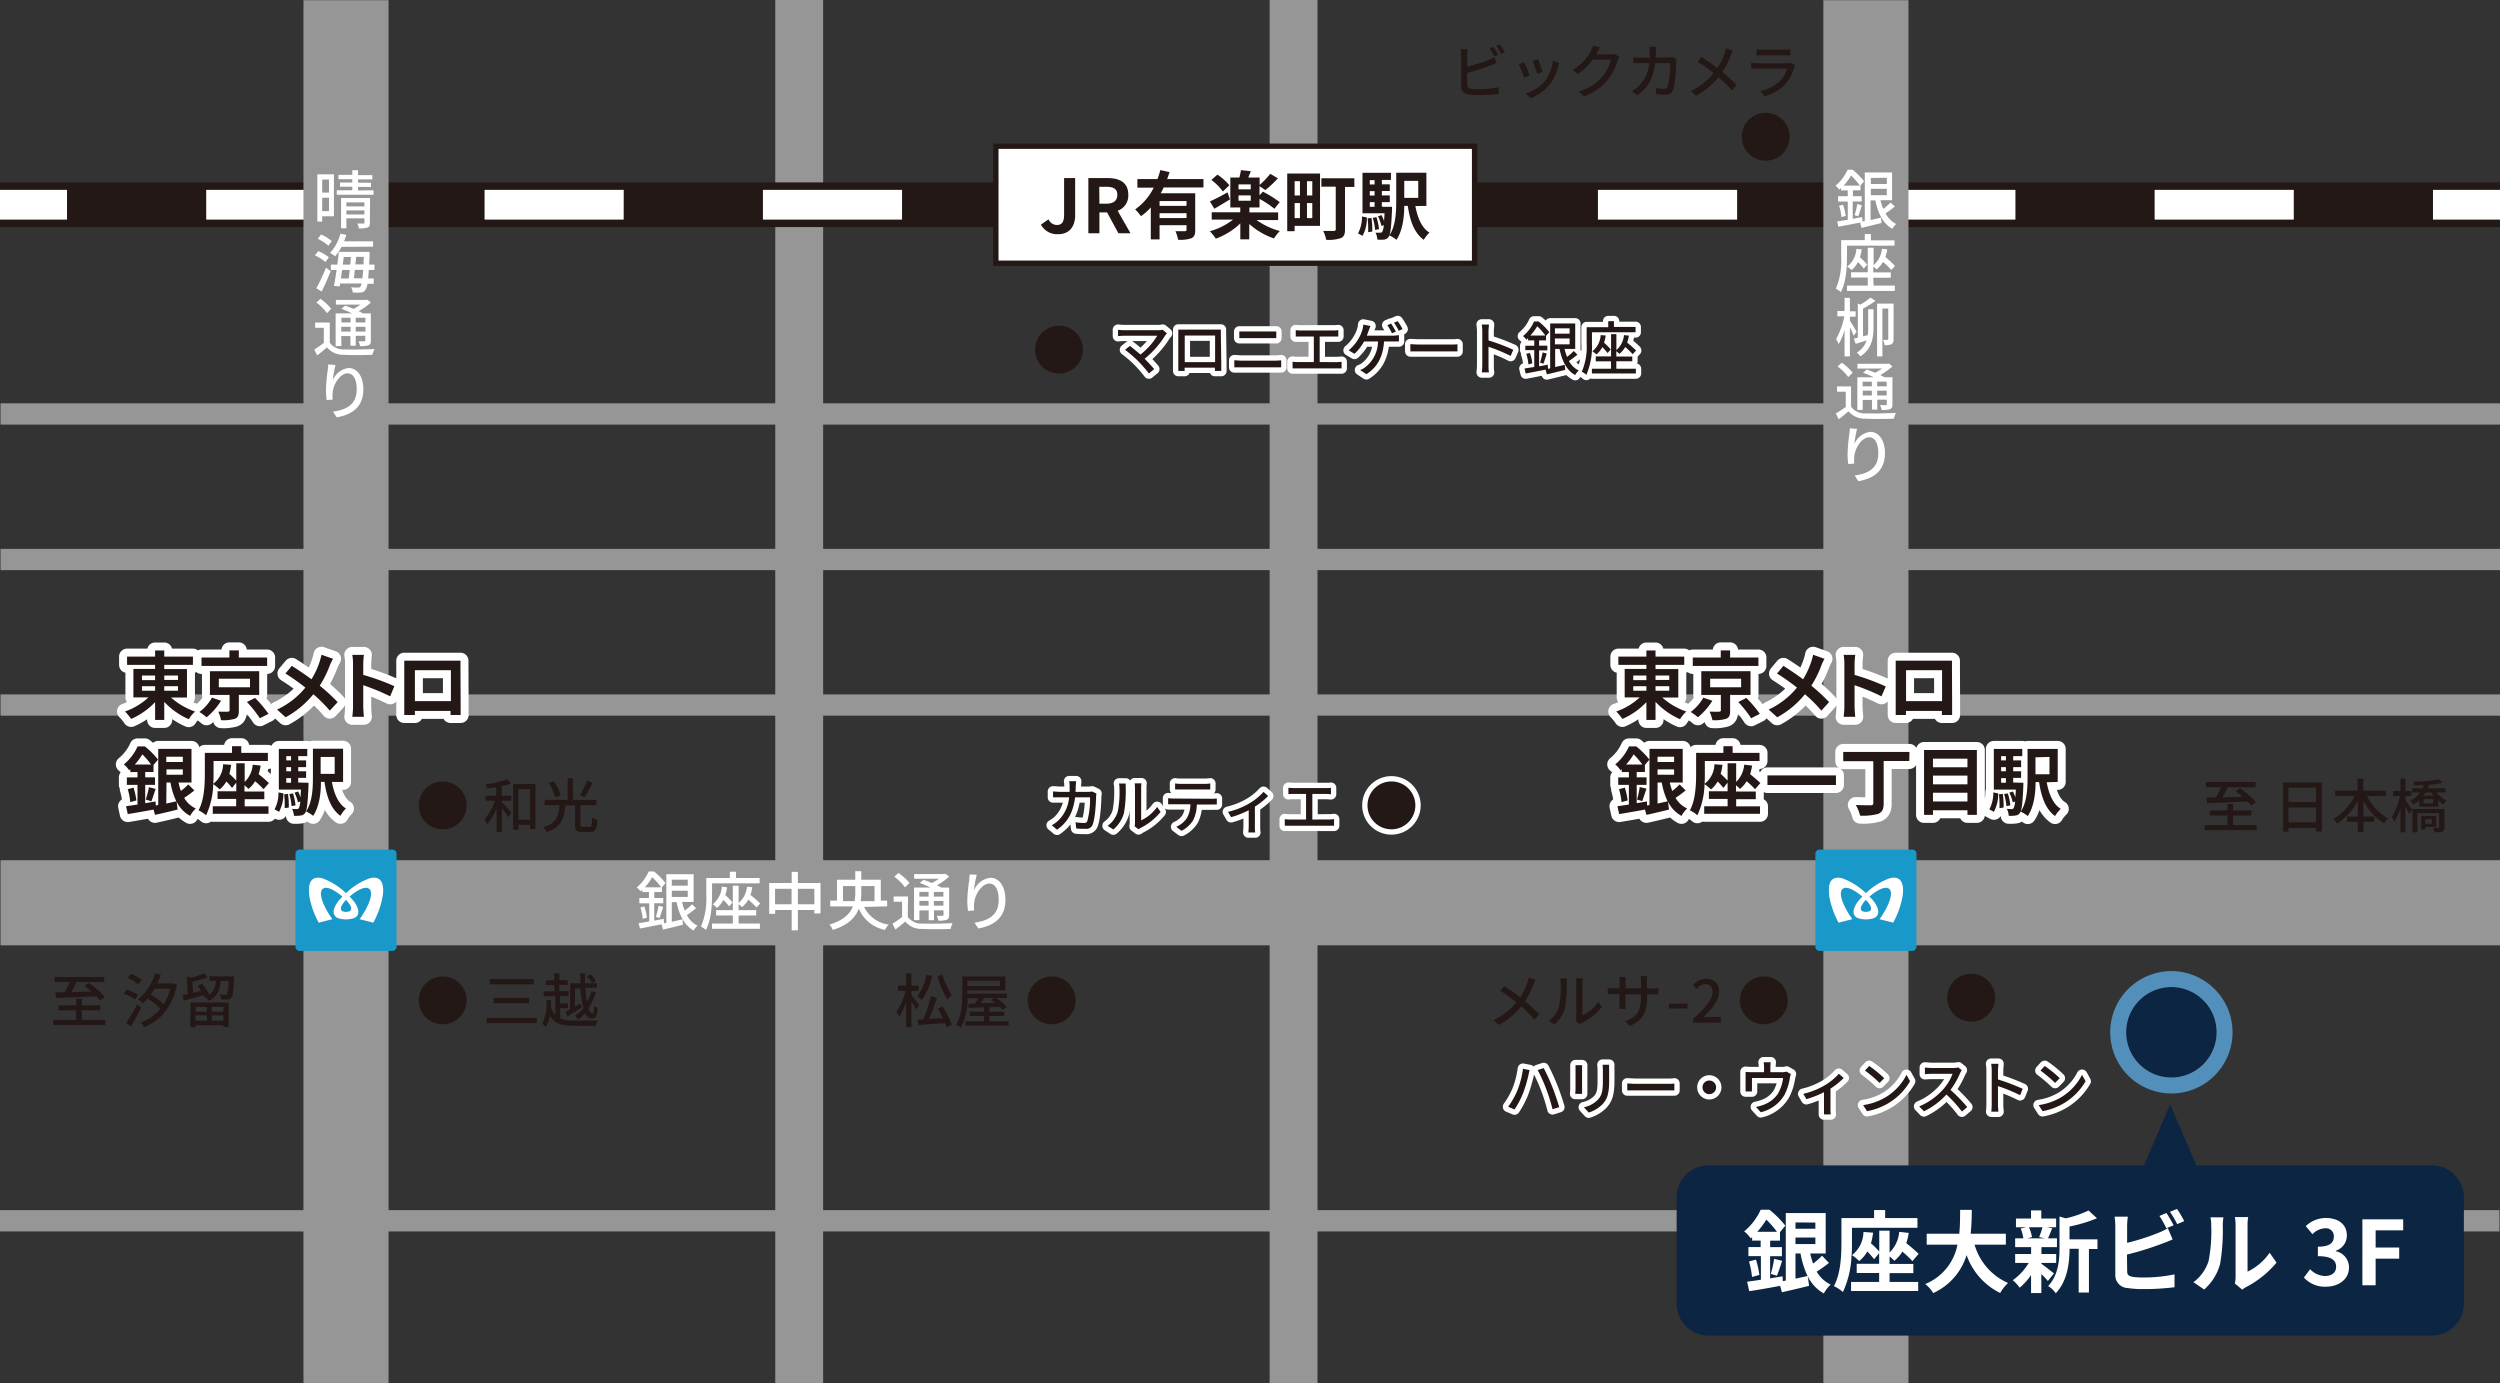
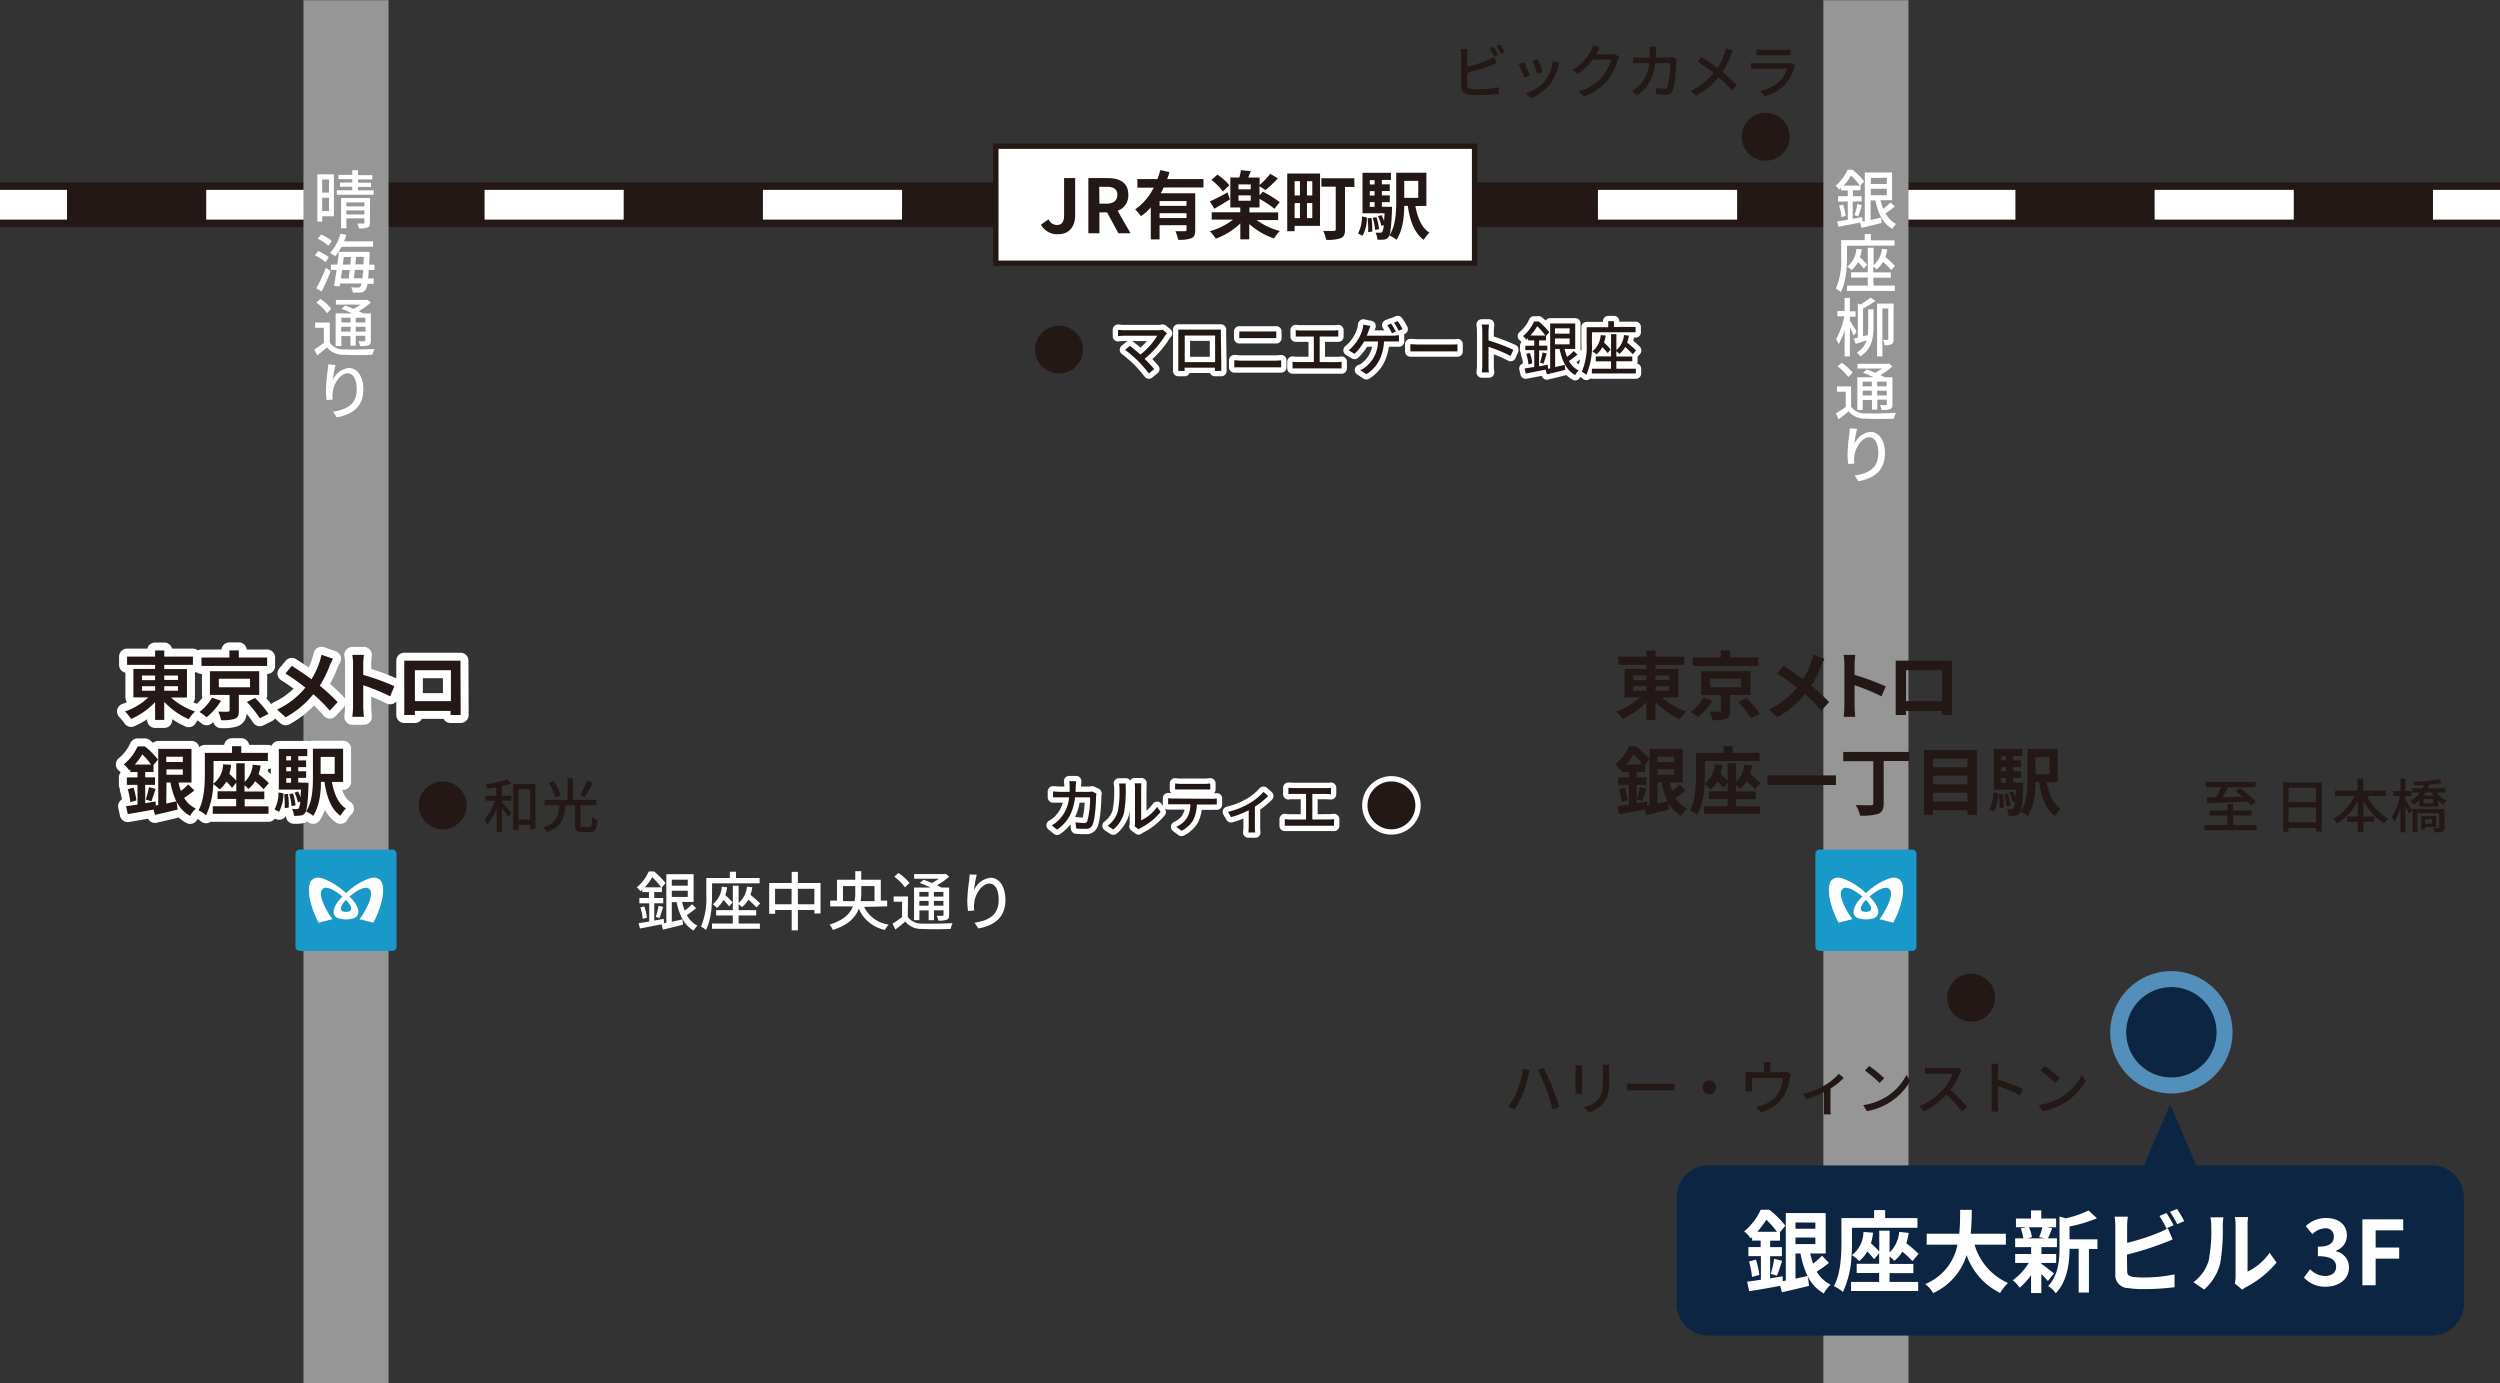
<svg xmlns="http://www.w3.org/2000/svg" viewBox="0 0 470 260">
  <rect x="0" y="0" width="470" height="260" fill="#333333" stroke="none" />
  <defs>
    <style>.cls-6,.cls-7{fill:none}.cls-2{fill:#969696}.cls-3{fill:#231815}.cls-4{fill:#fff}.cls-6,.cls-7{stroke:#fff;stroke-linecap:round;stroke-linejoin:round}.cls-6{stroke-width:3px}.cls-7{stroke-width:2px}.cls-8{fill:#0c2542}.cls-10{isolation:isolate}.cls-11{fill:#1899c9}</style>
  </defs>
  <g id="map-ginza">
    <path style="stroke-miterlimit:10;stroke:#e2d7ae;stroke-width:.99px;fill:none" d="m59.69 146.67 5.6 15.47" />
-     <path class="cls-2" d="M470 79.83v-4H247.69V0h-9v75.83h-83.94V0h-9v75.83H.1v4h145.65v23.36H.1v4h145.65v23.36H.1v4h145.65v27.17H.1v16h145.65v49.79H0v4h145.75V260h9v-28.49h83.94V260h9v-28.49H469.9v-4H247.69v-49.79H470v-16H247.69v-27.17H470v-4H247.69v-23.36H470v-4H247.69V79.83ZM238.69 227.51h-83.94v-49.79h83.94Zm0-65.79h-83.94v-27.17h83.94Zm0-31.17h-83.94v-23.36h83.94Zm0-27.36h-83.94V79.83h83.94Z" />
    <path class="cls-3" d="M0 34.29h470v8.4H0z" />
    <path class="cls-4" d="M0 35.69h12.6v5.6H0zM431.23 41.29h-26.16v-5.6h26.16Zm-52.33 0h-26.16v-5.6h26.16Zm-52.32 0h-26.17v-5.6h26.17Zm-157 0h-26.15v-5.6h26.16Zm-52.33 0H91.1v-5.6h26.16Zm-52.33 0H38.77v-5.6h26.16ZM457.4 35.69H470v5.6h-12.6z" />
    <path class="cls-3" d="M275.84 15.92c0 .53.23.66.75.77a8.82 8.82 0 0 0 1.38.08 17.62 17.62 0 0 0 3.78-.37v1.27a32.52 32.52 0 0 1-3.85.22 11.55 11.55 0 0 1-1.8-.11c-.9-.17-1.4-.61-1.4-1.53v-6a5.82 5.82 0 0 0-.08-1h1.29a6.41 6.41 0 0 0-.07 1v2.31a29.19 29.19 0 0 0 4-1.29 5.83 5.83 0 0 0 1.06-.53l.49 1.11c-.36.14-.8.34-1.16.46a44.08 44.08 0 0 1-4.41 1.4Zm5.1-5.29c-.24-.44-.59-1.1-.88-1.52l.7-.3a15.31 15.31 0 0 1 .89 1.51ZM282 8.35a14.3 14.3 0 0 1 .91 1.5l-.72.3a9.72 9.72 0 0 0-.89-1.5ZM287.58 14.2l-1.05.39a20.19 20.19 0 0 0-1-2.51l1-.37c.29.5.84 1.9 1.05 2.49Zm5.57-2.36a4.81 4.81 0 0 0-.21.66 8.94 8.94 0 0 1-1.54 3.31 8.63 8.63 0 0 1-3.62 2.66l-.92-.93a7.46 7.46 0 0 0 3.61-2.32 7.72 7.72 0 0 0 1.47-3.77ZM290 13.52l-1 .38a21.4 21.4 0 0 0-.88-2.42l1-.35c.21.47.75 1.87.88 2.39ZM304.43 10.69a4.25 4.25 0 0 0-.31.68 10.79 10.79 0 0 1-1.93 3.74 10 10 0 0 1-4.4 3l-1-.91a8.93 8.93 0 0 0 4.42-2.75 8.35 8.35 0 0 0 1.67-3.25h-3.43a11.45 11.45 0 0 1-2.8 2.69l-1-.72a9.3 9.3 0 0 0 3.46-3.64 4.54 4.54 0 0 0 .4-1l1.28.42c-.22.33-.45.76-.57 1a2.4 2.4 0 0 1-.16.27h2.64a2.53 2.53 0 0 0 .83-.11ZM315.19 11.15c0 .18-.05.41-.07.56 0 1.11-.17 4.25-.66 5.33a1.21 1.21 0 0 1-1.27.75c-.6 0-1.24 0-1.8-.08l-.13-1.15a14.08 14.08 0 0 0 1.6.13.59.59 0 0 0 .63-.37 16.11 16.11 0 0 0 .51-4.45h-2.81c-.41 3.06-1.5 4.74-3.39 6.07l-1-.82a6 6 0 0 0 1.26-.93 6.79 6.79 0 0 0 2-4.32h-1.67c-.41 0-.92 0-1.34.05v-1.15c.42 0 .91.07 1.34.07h1.77V9.79a7.93 7.93 0 0 0-.08-1h1.29c0 .26-.05.67-.06.93s0 .74-.05 1.08h2.37a5.33 5.33 0 0 0 .76-.07ZM325.79 9.53a8.76 8.76 0 0 0-.4.88 15 15 0 0 1-1.58 3.12 29.64 29.64 0 0 1 2.68 2.47l-.89 1a23.58 23.58 0 0 0-2.52-2.48 13.89 13.89 0 0 1-4.22 3.48l-1-.89a12.11 12.11 0 0 0 4.29-3.37 31.81 31.81 0 0 0-3-2.15l.73-.88c.92.58 2.13 1.41 3 2.07a11.83 11.83 0 0 0 1.35-2.78 6.33 6.33 0 0 0 .24-.9ZM337.49 12.29a2.79 2.79 0 0 0-.17.37 7.8 7.8 0 0 1-1.62 3.09 8.13 8.13 0 0 1-3.93 2.35l-.86-1a7.49 7.49 0 0 0 3.85-2 5.21 5.21 0 0 0 1.22-2.2h-6.77v-1.07c.43 0 .85.07 1.17.07H336a2.45 2.45 0 0 0 .71-.09Zm-7.27-3a8.33 8.33 0 0 0 1 .06h4.29a8.89 8.89 0 0 0 1.08-.06v1.11h-6.37ZM327.45 25.71a4.5 4.5 0 1 1 4.49 4.5 4.48 4.48 0 0 1-4.49-4.5Z" />
    <path style="stroke:#231815;fill:#fff;stroke-miterlimit:10" d="M187.22 27.49h90v22h-90z" />
    <path class="cls-3" d="m195.7 42.23 1.42-1a1.76 1.76 0 0 0 1.55 1.07c.91 0 1.38-.49 1.38-1.92v-6.9h2.08v7c0 2-1 3.55-3.21 3.55a3.42 3.42 0 0 1-3.22-1.8ZM210.26 43.85l-2.13-3.92h-1.44v3.92h-2.08V33.48h3.62c2.17 0 3.89.76 3.89 3.14a3 3 0 0 1-2 3l2.42 4.24Zm-3.57-5.56H208c1.33 0 2.06-.56 2.06-1.67s-.73-1.5-2.06-1.5h-1.34ZM218.77 35.24c-.17.37-.35.74-.56 1.1h6.49v6.92c0 .83-.16 1.28-.73 1.53a6.31 6.31 0 0 1-2.48.28 7 7 0 0 0-.51-1.61h1.77c.24 0 .32-.08.32-.28v-.84H218v2.67h-1.65V39a9.93 9.93 0 0 1-1.85 1.64 9.38 9.38 0 0 0-1.09-1.27 11 11 0 0 0 3.49-4.09h-3.07v-1.61h3.77a15.12 15.12 0 0 0 .54-1.7l1.73.39c-.14.44-.28.87-.45 1.31h6.83v1.57Zm4.3 2.56H218v.9h5.06Zm0 3.19v-.91H218V41ZM236.23 41.36a13.23 13.23 0 0 0 4.38 2.07 8.69 8.69 0 0 0-1.1 1.4 13.56 13.56 0 0 1-4.65-2.72V45h-1.68v-3a13.2 13.2 0 0 1-4.61 2.87 9 9 0 0 0-1.12-1.4 12.45 12.45 0 0 0 4.35-2.18h-4v-1.38h5.37V39h-1.87v-5.63h1.7a12.4 12.4 0 0 0 .3-1.38l1.85.19c-.16.42-.33.83-.47 1.19h2.13v1.4a14.76 14.76 0 0 0 2-2.1l1.43.86a21.31 21.31 0 0 1-2.35 2.2l-1.1-.73v1.73l.62-.7a21.6 21.6 0 0 1 3.18 1.97l-1 1.25a18.58 18.58 0 0 0-2.8-1.86V39h-1.9v.93h5.4v1.45Zm-5-3.87c-1 .6-2.06 1.26-2.94 1.75l-.83-1.37c.84-.38 2.09-1 3.32-1.71ZM229.9 36a9.89 9.89 0 0 0-2.17-2.17l1.15-1a10.45 10.45 0 0 1 2.24 2Zm5.24-1.33h-2.3v.92h2.3Zm-2.3 3.07h2.3v-1h-2.3ZM248.16 42.46h-4.77v1H242V32.62h6.17Zm-4.77-8.39v2.68h1v-2.68Zm0 6.94h1v-2.83h-1Zm3.32-6.94h-1v2.68h1Zm0 6.94v-2.83h-1V41Zm7.92-5.86h-1.77v8c0 .91-.19 1.35-.79 1.62a7.11 7.11 0 0 1-2.75.31 6.84 6.84 0 0 0-.56-1.67h2c.24 0 .36-.08.36-.32v-8h-2.7v-1.58h6.19ZM255.31 43.88a6.64 6.64 0 0 0 .74-3.18l.92.17a7 7 0 0 1-.81 3.47Zm6.39-5v.56c-.14 3.36-.31 4.69-.65 5.11a1.16 1.16 0 0 1-.84.49 6 6 0 0 1-1.26 0 3.44 3.44 0 0 0-.35-1.3 8.43 8.43 0 0 0 .88 0 .39.39 0 0 0 .38-.16 3.07 3.07 0 0 0 .28-1.26l-.43.16a8.19 8.19 0 0 0-.65-1.82l.68-.22a10.31 10.31 0 0 1 .47 1.13c0-.42.06-.91.09-1.48h-4.15v-7.6h5.35v1.34h-1.71v.82h1.49v1.26h-1.49v.82h1.49V38h-1.49v.87Zm-3.87 2.09a13.63 13.63 0 0 1 .15 2.57l-.77.1a16.6 16.6 0 0 0-.1-2.59Zm-.31-7.11v.82h.9v-.82Zm.9 2.08h-.9v.82h.9Zm-.9 2.94h.9V38h-.9Zm1.26 1.95a11.38 11.38 0 0 1 .48 2.25l-.74.14a11.72 11.72 0 0 0-.44-2.27Zm7.31-2.09c.41 2.21 1.19 4.1 2.65 5a5.88 5.88 0 0 0-1.08 1.35c-1.76-1.28-2.58-3.53-3-6.39H264c0 2.11-.32 4.71-1.47 6.39a5.43 5.43 0 0 0-1.33-.83c1.19-1.78 1.29-4.38 1.29-6.41v-5.37h5.67v6.23ZM264 34v3.2h2.63V34ZM78.73 151.41a4.5 4.5 0 1 1 4.5 4.5 4.49 4.49 0 0 1-4.5-4.5ZM94.36 149.6h1.77v.94h-1.77v.25c.43.43 1.52 1.69 1.77 2l-.61.83c-.22-.39-.73-1.1-1.16-1.68v4.48h-1V152a11 11 0 0 1-1.77 3 5.64 5.64 0 0 0-.54-.95 10.17 10.17 0 0 0 2-3.51h-1.76v-.94h2V148c-.57.1-1.16.16-1.7.23a3.75 3.75 0 0 0-.28-.79 20.25 20.25 0 0 0 4.08-.93l.68.79a10.19 10.19 0 0 1-1.76.49Zm6.3-2.22v8.5h-1v-.82h-2.19v.94h-1v-8.57Zm-1 6.7v-5.72h-2.19v5.72ZM110.8 155.47c.4 0 .46-.25.51-1.79a3.31 3.31 0 0 0 1 .44c-.12 1.82-.39 2.31-1.38 2.31h-1.46c-1.08 0-1.36-.32-1.36-1.4v-3.61h-1.82c-.21 2.35-.73 4.12-3.52 5a3 3 0 0 0-.64-.88c2.53-.77 2.9-2.21 3.07-4.16h-2.82v-1h4.33v-4.08h1v4.08h4.41v1h-3V155c0 .36.07.44.46.44Zm-6.39-5.56a11.55 11.55 0 0 0-1.22-2.7l.93-.34a10 10 0 0 1 1.28 2.66Zm7-2.77a23.88 23.88 0 0 1-1.51 2.73l-.88-.34a15.37 15.37 0 0 0 1.32-2.77ZM424.25 155.12v.95h-9.8v-.95h4.31v-1.81h-3.33v-.93h3.33v-1.24h1.06v1.24h3.47v.93h-3.47v1.81Zm-9.38-5.21h1.75a17.08 17.08 0 0 0 .94-1.92h-2.85V147h9.34v1h-5.19c-.32.64-.69 1.32-1.05 1.89l3.77-.09c-.43-.38-.88-.76-1.3-1.07l.84-.56a18 18 0 0 1 3 2.64l-.9.65a8.63 8.63 0 0 0-.69-.77c-2.77.12-5.71.25-7.63.3ZM436.5 147.1v9.23h-1.09v-.67h-5.18v.71h-1v-9.27Zm-6.27 1v2.69h5.18v-2.69Zm5.18 6.49v-2.79h-5.18v2.79ZM445 149.65a9.81 9.81 0 0 0 4 4.24 4.76 4.76 0 0 0-.77.9 10.59 10.59 0 0 1-3.89-4.23v2.94h2v1h-2v1.94h-1.08v-1.94h-2v-1h2v-2.93a11.13 11.13 0 0 1-3.88 4.25 5.79 5.79 0 0 0-.72-.85 10.2 10.2 0 0 0 4-4.32H439v-1h4.22v-2.23h1.08v2.23h4.25v1ZM452.21 150.39c.31.43 1.07 1.6 1.24 1.89l-.54.74a14 14 0 0 0-.7-1.45v4.91h-.93v-4.61a10.34 10.34 0 0 1-1.14 2.61 5 5 0 0 0-.48-.89 12.41 12.41 0 0 0 1.54-3.93h-1.3v-.94h1.38v-2.33h.93v2.33h1.13v.94h-1.13Zm5.87-1.4a5.13 5.13 0 0 0 1.92 1.52 3 3 0 0 0-.62.74 5.21 5.21 0 0 1-1-.76v1.16h-3.55v-1.17a6.78 6.78 0 0 1-1.08.78 2.31 2.31 0 0 0-.63-.69 5.3 5.3 0 0 0 1.85-1.58h-1.48v-.8h1.95a3.53 3.53 0 0 0 .22-.59c-.59 0-1.19.06-1.75.07a2.42 2.42 0 0 0-.22-.69 33 33 0 0 0 4.88-.46l.59.67a20.53 20.53 0 0 1-2.51.35 5.53 5.53 0 0 1-.22.65h3.34v.8Zm1.49 6.5c0 .44-.09.7-.41.85a4.29 4.29 0 0 1-1.45.13 3.21 3.21 0 0 0-.31-.83h1c.14 0 .17-.05.17-.17v-2.59h-4.1v3.6h-.93v-4.4h6Zm-3.64 0v.46h-.76v-2.55H458v2.06ZM456 149a5.46 5.46 0 0 1-.39.59h1.91a4.29 4.29 0 0 1-.39-.59Zm1.44 1.23h-1.8v.8h1.8Zm-1.51 3.8v.82h1.26V154Z" />
    <path class="cls-4" d="M130.87 170.74a18.58 18.58 0 0 1-1.74 1.29 4.53 4.53 0 0 0 2 2 3.58 3.58 0 0 0-.72.92c-1.77-1-2.7-2.89-3.21-5.35h-.9v3.69l2-.45.11 1c-1.3.33-2.68.68-3.77.93l-.26-1-4.07.79-.25-1c.55-.09 1.24-.19 2-.33v-3.41h-1.86v-1h1.8v-1.11h-1.26v-.46l-.35.32a3.22 3.22 0 0 0-.69-.73 8.24 8.24 0 0 0 2.26-3h1a14.25 14.25 0 0 1 2.16 2.18l-.68.79v.9H123v1.11h1.69v1H123v3.25l1.78-.33.06.83.43-.08v-9.14h5.13v5.21h-2.17a10.44 10.44 0 0 0 .5 1.64 13.21 13.21 0 0 0 1.38-1.2Zm-9.74-.34a9.28 9.28 0 0 1 .49 2.12l-.79.22a9.38 9.38 0 0 0-.44-2.14Zm3.17-3.58a14 14 0 0 0-1.68-1.91 11.24 11.24 0 0 1-1.4 1.91Zm-1 5.56a17.58 17.58 0 0 0 .52-2.11l.86.24c-.23.71-.48 1.55-.69 2.08Zm3-7v1.13h3v-1.13Zm0 3.24h3v-1.16h-3ZM133.86 168.33c0 1.87-.15 4.66-1.15 6.5a5 5 0 0 0-.93-.64 13.21 13.21 0 0 0 1-5.86v-3.26h4.43v-1.19h1.16v1.19h4.44v1h-8.94Zm5 5.29h4v1h-9v-1h3.91v-1.51h-3.14v-1h3.14v-4.61h1.09v3.26a4.63 4.63 0 0 0 1.58-3.07l1 .11a7.67 7.67 0 0 1-.36 1.43 21.8 21.8 0 0 1 1.83 1.62l-.69.75a18.73 18.73 0 0 0-1.53-1.47 4.86 4.86 0 0 1-1.2 1.41 4.58 4.58 0 0 0-.63-.55v1.12h3.3v1h-3.3Zm-2.17-6.81a7.58 7.58 0 0 1-.33 1.47 13.27 13.27 0 0 1 1.36 1.38l-.63.74a14.94 14.94 0 0 0-1.1-1.21 4.71 4.71 0 0 1-1.2 1.5 6.29 6.29 0 0 0-.79-.69 4.55 4.55 0 0 0 1.7-3.32ZM154.26 166v5.73h-1.16v-.65H150v3.82h-1.16v-3.82h-3.11v.71h-1.12V166h4.23v-2.09H150V166Zm-5.44 4v-2.9h-3.11v2.9Zm4.28 0v-2.9H150v2.9ZM162.45 170.5a6 6 0 0 0 4.63 3.32 4.3 4.3 0 0 0-.71 1 6.74 6.74 0 0 1-4.91-4c-.6 1.64-2 3.11-4.89 4a4 4 0 0 0-.62-1c2.62-.81 3.85-2 4.4-3.42h-4.27v-1.09h1.27v-3.92h3.44v-1.6h1.13v1.6h3.67v3.92h1.2v1.09Zm-1.79-1.09a8.65 8.65 0 0 0 .13-1.68v-1.15h-2.31v2.83Zm1.26-2.83v1.16a11.71 11.71 0 0 1-.11 1.67h2.6v-2.83ZM170.66 172.37a3.14 3.14 0 0 0 2.78 1.26c1.35.06 4.11 0 5.64-.08a5.36 5.36 0 0 0-.36 1.09c-1.38.06-3.9.08-5.29 0a4 4 0 0 1-3.25-1.38c-.58.5-1.18 1-1.85 1.49l-.53-1.1a19.56 19.56 0 0 0 1.79-1.25v-2.87H168v-1h2.71Zm-.53-5.55a9.16 9.16 0 0 0-2-2l.78-.7A9.91 9.91 0 0 1 171 166Zm2.71 6.17h-1v-6.14h3.08c-.65-.31-1.37-.62-2-.86l.72-.6c.47.17 1 .38 1.55.61a10.3 10.3 0 0 0 1.32-.8h-4.65v-.88h5.68l.22-.06.68.54a11.9 11.9 0 0 1-2.29 1.63q.47.23.81.42h1.48V172c0 .51-.09.76-.44.91a4.36 4.36 0 0 1-1.6.16 3.18 3.18 0 0 0-.3-.9h1.1c.1 0 .18 0 .18-.19v-.84h-1.79V173h-1v-1.85h-1.73Zm0-5.31v.88h1.73v-.88Zm1.73 2.59v-.9h-1.73v.9Zm2.79-2.59h-1.79v.88h1.79Zm0 2.59v-.9h-1.79v.9ZM183.63 164.44a20.14 20.14 0 0 0-.52 2.94 3.83 3.83 0 0 1 3.1-2.36c1.62 0 2.81 1.59 2.81 4.15 0 3.31-2.07 4.83-5.09 5.38l-.72-1.08c2.6-.4 4.54-1.36 4.54-4.3 0-1.85-.61-3.06-1.75-3.06-1.44 0-2.76 2.13-2.85 3.69a5.35 5.35 0 0 0 0 1.37l-1.16.09a14.51 14.51 0 0 1-.14-1.92 30.29 30.29 0 0 1 .36-3.83c0-.4.08-.8.09-1.11Z" />
    <path class="cls-2" d="M342.79.04h16V260h-16zM57.05.04h16V260h-16z" />
    <path class="cls-4" d="M356.23 38.82a17.77 17.77 0 0 1-1.74 1.29 4.63 4.63 0 0 0 2 2 3.41 3.41 0 0 0-.72.92c-1.77-1-2.7-2.89-3.2-5.35h-.9v3.68c.62-.13 1.29-.28 1.95-.44l.11 1c-1.3.32-2.68.67-3.77.92l-.26-1-4.07.79-.25-1 2-.32v-3.42h-1.82v-1h1.82v-1.1h-1.26v-.47c-.1.11-.23.22-.35.33a3.5 3.5 0 0 0-.69-.74 8.28 8.28 0 0 0 2.27-3h.94a13.4 13.4 0 0 1 2.16 2.18l-.68.79v.9h-1.42v1.1H350v1h-1.69v3.25l1.78-.32.06.83.43-.09v-9.13h5.13v5.22h-2.17a9.12 9.12 0 0 0 .51 1.63 13.06 13.06 0 0 0 1.38-1.2Zm-9.74-.34a9.83 9.83 0 0 1 .5 2.11l-.8.23a9.45 9.45 0 0 0-.44-2.15Zm3.17-3.59A13.4 13.4 0 0 0 348 33a10.81 10.81 0 0 1-1.4 1.9Zm-1 5.57a18.57 18.57 0 0 0 .52-2.11l.86.24c-.23.71-.48 1.55-.69 2.07Zm3.06-7v1.13h3v-1.17Zm0 3.24h3v-1.21h-3ZM347.23 48.41c0 1.87-.16 4.66-1.16 6.5a4.53 4.53 0 0 0-.93-.64 13.24 13.24 0 0 0 1-5.86v-3.27h4.43V44h1.16v1.18h4.44v1h-8.93Zm5 5.28h4v1h-9v-1h3.91v-1.51H348v-1h3.14v-4.6h1.1v3.26a4.68 4.68 0 0 0 1.57-3.07l1 .11a7.56 7.56 0 0 1-.36 1.42 23.75 23.75 0 0 1 1.81 1.7l-.69.76a17.15 17.15 0 0 0-1.57-1.53 4.77 4.77 0 0 1-1.2 1.42 3.83 3.83 0 0 0-.62-.55v1.11h3.29v1h-3.29ZM350 46.88a7.86 7.86 0 0 1-.33 1.48 13.51 13.51 0 0 1 1.37 1.38l-.64.74a14.94 14.94 0 0 0-1.1-1.21 4.82 4.82 0 0 1-1.2 1.5 5.56 5.56 0 0 0-.83-.65A4.55 4.55 0 0 0 349 46.8ZM348.49 63.12c-.14-.38-.44-1-.71-1.59V67h-1v-5a11.6 11.6 0 0 1-1.1 2.7 6.44 6.44 0 0 0-.5-.94 14.55 14.55 0 0 0 1.55-4.29h-1.3v-1h1.35V56h1v2.53h1.08v1h-1.08v.75c.32.47 1.08 1.75 1.26 2.07Zm1.76.1.89-.21a11.22 11.22 0 0 0 .08-1.49v-3.38h1v3.38c0 1.82-.27 4.12-2.49 5.48a3.4 3.4 0 0 0-.66-.72 3.93 3.93 0 0 0 1.84-2.28l-2.05.65-.34-1 .75-.17v-6.41l.52.18a14.12 14.12 0 0 0 1.87-1.31l.93.64a19.83 19.83 0 0 1-2.34 1.42Zm5.74.56c0 .45-.08.74-.36.92a2.78 2.78 0 0 1-1.33.19 3.71 3.71 0 0 0-.3-1h.83c.12 0 .16-.05.16-.17V58h-1.1v9h-1v-9.92H356ZM348 76.45a3.14 3.14 0 0 0 2.78 1.26c1.36.06 4.11 0 5.64-.09a5.57 5.57 0 0 0-.36 1.09c-1.38.06-3.9.09-5.29 0a4 4 0 0 1-3.25-1.38c-.58.49-1.18 1-1.85 1.49l-.53-1.11a18.12 18.12 0 0 0 1.86-1.2v-2.87h-1.64v-1H348Zm-.53-5.56a9.36 9.36 0 0 0-2-2l.78-.7a9.91 9.91 0 0 1 2.05 1.87Zm2.71 6.18h-1v-6.14h3.08c-.65-.31-1.37-.62-2-.86l.72-.6c.47.17 1 .38 1.55.61a11.58 11.58 0 0 0 1.32-.8h-4.65v-.88h5.68l.23-.06.67.54a12.49 12.49 0 0 1-2.29 1.63c.31.14.58.29.81.42h1.48V76c0 .5-.09.76-.43.91a4.42 4.42 0 0 1-1.61.16 3.18 3.18 0 0 0-.3-.9h1.1c.1 0 .18 0 .18-.19v-.84h-1.79V77h-1v-1.81h-1.73Zm0-5.31v.87h1.73v-.87Zm1.73 2.59v-.9h-1.71v.9Zm2.79-2.59h-1.79v.87h1.79Zm0 2.59v-.9h-1.79v.9ZM349.13 80.63a20.18 20.18 0 0 0-.51 2.86 3.73 3.73 0 0 1 3-2.3c1.57 0 2.75 1.56 2.75 4 0 3.26-2 4.74-5 5.28l-.7-1.07c2.55-.38 4.45-1.33 4.45-4.19 0-1.81-.6-3-1.71-3-1.42 0-2.69 2.08-2.8 3.61a5.12 5.12 0 0 0 0 1.33l-1.14.09a14.55 14.55 0 0 1-.13-1.89 33.09 33.09 0 0 1 .33-3.74 9.58 9.58 0 0 0 .1-1.09Z" />
    <path class="cls-3" d="M312.5 131.13a13.28 13.28 0 0 0 4.53 2.64 7.13 7.13 0 0 0-1.19 1.44 14 14 0 0 1-4.6-3.26v3.4h-1.72V132a13.67 13.67 0 0 1-4.51 3.16 10.19 10.19 0 0 0-1.15-1.4 12.47 12.47 0 0 0 4.41-2.65h-2.83v-5.35h4.08V125h-5.27v-1.56h5.27v-1.15h1.72v1.15h5.4V125h-5.4v.79h4.28v5.35Zm-5.45-3.27h2.47V127h-2.47Zm0 2h2.47V129h-2.47Zm4.19-2.86v.83h2.58V127Zm2.58 2h-2.58v.86h2.58ZM321.93 131.74a12.79 12.79 0 0 1-2.72 3.11 11 11 0 0 0-1.36-1 8.45 8.45 0 0 0 2.37-2.69Zm8.65-6.54h-12.34v-1.59h5.26v-1.34h1.76v1.34h5.32Zm-5.32 5.44v3c0 .84-.15 1.26-.77 1.5a7.58 7.58 0 0 1-2.56.25 7.33 7.33 0 0 0-.53-1.6c.71 0 1.59.05 1.82 0s.3-.05.3-.24v-2.9h-3.68v-4.46h9.26v4.46Zm-3.75-1.43h5.82v-1.61h-5.82Zm6.8 2a21.85 21.85 0 0 1 2.54 3l-1.64.82a21 21 0 0 0-2.42-3.05ZM343 123.85a11.78 11.78 0 0 0-.58 1.25 20 20 0 0 1-1.89 3.81 35.09 35.09 0 0 1 3.34 3.08l-1.45 1.61a27.23 27.23 0 0 0-3.09-3.08 17.53 17.53 0 0 1-5.21 4.33l-1.61-1.45a15.16 15.16 0 0 0 5.32-4.13 39.57 39.57 0 0 0-3.75-2.65l1.2-1.44c1.12.7 2.56 1.68 3.7 2.52a15.38 15.38 0 0 0 1.54-3.32 9.41 9.41 0 0 0 .34-1.29ZM353.72 130.91a39.64 39.64 0 0 0-5.06-2.09v4c0 .4.07 1.38.13 1.94h-2.19a13.84 13.84 0 0 0 .14-1.94v-8a9.59 9.59 0 0 0-.14-1.7h2.19a14.35 14.35 0 0 0-.13 1.7v2.06a44.87 44.87 0 0 1 5.86 2.17ZM367 132.42v2h-1.93v-.77h-6.75v.77h-1.93V124.21h10.58v1.36Zm-8.66-6.42v5.81h6.77V126ZM316.9 148.6a19.82 19.82 0 0 1-1.9 1.4 4.94 4.94 0 0 0 2.19 2 5.6 5.6 0 0 0-1.07 1.39 6 6 0 0 1-2.53-2.68l.18 1.49c-1.46.36-3 .73-4.24 1l-.28-1c-1.71.32-3.49.63-4.85.85l-.32-1.48 2.15-.31v-3.7h-2v-1.41h2v-1h-1.34v-.53l-.23.2a4.68 4.68 0 0 0-1-1.11 9.29 9.29 0 0 0 2.59-3.39h1.36a14.93 14.93 0 0 1 2.48 2.49l-.85 1v1.33h-1.54v1h1.85v1.41h-1.85V151c.64-.12 1.3-.21 1.94-.33v.76l.46-.09v-10.55h6.25v6.33h-2.43a11.7 11.7 0 0 0 .46 1.58 10.82 10.82 0 0 0 1.39-1.23Zm-11.43-.52a14.15 14.15 0 0 1 .53 2.4l-1.15.32a13 13 0 0 0-.47-2.44Zm3.29-4.35a14.24 14.24 0 0 0-1.64-1.91 12.75 12.75 0 0 1-1.41 1.91Zm-1 6.58a16.64 16.64 0 0 0 .51-2.35l1.27.31c-.28.82-.56 1.73-.8 2.34Zm3.86-8.05v1h3.11v-1Zm3.11 3.39v-1h-3.11v1Zm-3.11 5.42 1.89-.42a13.68 13.68 0 0 1-1.1-3.53h-.79ZM326.4 151.59h4.48V153h-10.49v-1.42h4.4v-1.38h-3.52v-1.44h3.52v-1.63l-.8 1a11.34 11.34 0 0 0-1.07-1.21 5.05 5.05 0 0 1-1.26 1.49 10.85 10.85 0 0 0-1.2-1 15 15 0 0 1-1.35 5.86 6.5 6.5 0 0 0-1.41-.93c1.09-2 1.17-4.93 1.17-7v-3.8H324v-1.26h1.73v1.26h5.06v1.53h-10.28v2.28c0 .6 0 1.29-.05 2a4.68 4.68 0 0 0 1.85-3.67l1.51.11a9.18 9.18 0 0 1-.34 1.69 18 18 0 0 1 1.31 1.28v-3.26h1.61v3.5a5.1 5.1 0 0 0 1.51-3.24l1.48.17a9.28 9.28 0 0 1-.37 1.61c.71.58 1.49 1.23 1.93 1.68l-1 1.15a18.58 18.58 0 0 0-1.58-1.5 5.49 5.49 0 0 1-1.26 1.45 6.5 6.5 0 0 0-.74-.69v1.18h3.72v1.44h-3.69ZM345.16 145.77v1.81h-12.88v-1.81ZM358.94 143.07h-4.81V151c0 1.15-.28 1.66-1 2a10.8 10.8 0 0 1-3.43.34 7.74 7.74 0 0 0-.81-2c1.13.05 2.43.06 2.8.05s.49-.1.49-.41v-7.88h-5.65v-1.74h12.45ZM371.65 141v12.2h-1.77v-.87h-6.48v.87h-1.68V141Zm-8.25 1.63v1.61h6.48v-1.61Zm0 3.18v1.65h6.48v-1.65Zm6.48 4.87v-1.65h-6.48v1.65ZM374 152.16a6.64 6.64 0 0 0 .74-3.18l.92.17a7 7 0 0 1-.81 3.47Zm6.39-5v.56c-.14 3.36-.31 4.69-.65 5.11a1.13 1.13 0 0 1-.84.49 6.64 6.64 0 0 1-1.26.05 3.44 3.44 0 0 0-.35-1.31 6.68 6.68 0 0 0 .88.05.4.4 0 0 0 .38-.17 3.07 3.07 0 0 0 .28-1.26l-.43.17a8.09 8.09 0 0 0-.65-1.83l.68-.22a11.2 11.2 0 0 1 .47 1.13c0-.42.06-.91.09-1.48h-4.15v-7.65h5.35v1.35h-1.71v.81h1.49v1.26h-1.49v.78h1.49v1.24h-1.49v.87Zm-3.87 2.09a13.69 13.69 0 0 1 .15 2.58l-.77.09a16.6 16.6 0 0 0-.1-2.59Zm-.31-7.1v.81h.9v-.81Zm.9 2.07h-.9v.78h.9Zm-.9 2.94h.9v-.87h-.9Zm1.26 2a11.38 11.38 0 0 1 .48 2.25l-.74.14a11.72 11.72 0 0 0-.44-2.27Zm7.31-2.09c.41 2.21 1.19 4.11 2.65 5a5.88 5.88 0 0 0-1.08 1.35c-1.76-1.28-2.58-3.53-3-6.39h-.66c0 2.12-.32 4.71-1.47 6.39a6.11 6.11 0 0 0-1.33-.83c1.19-1.78 1.29-4.38 1.29-6.41v-5.38h5.67v6.2Zm-2.11-4.69v3.18h2.63v-3.26Z" />
-     <path class="cls-6" d="M312.5 131.13a13.28 13.28 0 0 0 4.53 2.64 7.13 7.13 0 0 0-1.19 1.44 14 14 0 0 1-4.6-3.26v3.4h-1.72V132a13.67 13.67 0 0 1-4.51 3.16 10.19 10.19 0 0 0-1.15-1.4 12.47 12.47 0 0 0 4.41-2.65h-2.83v-5.35h4.08V125h-5.27v-1.56h5.27v-1.15h1.72v1.15h5.4V125h-5.4v.79h4.28v5.35Zm-5.45-3.27h2.47V127h-2.47Zm0 2h2.47V129h-2.47Zm4.19-2.86v.83h2.58V127Zm2.58 2h-2.58v.86h2.58ZM321.93 131.74a12.79 12.79 0 0 1-2.72 3.11 11 11 0 0 0-1.36-1 8.45 8.45 0 0 0 2.37-2.69Zm8.65-6.54h-12.34v-1.59h5.26v-1.34h1.76v1.34h5.32Zm-5.32 5.44v3c0 .84-.15 1.26-.77 1.5a7.58 7.58 0 0 1-2.56.25 7.33 7.33 0 0 0-.53-1.6c.71 0 1.59.05 1.82 0s.3-.05.3-.24v-2.9h-3.68v-4.46h9.26v4.46Zm-3.75-1.43h5.82v-1.61h-5.82Zm6.8 2a21.85 21.85 0 0 1 2.54 3l-1.64.82a21 21 0 0 0-2.42-3.05ZM343 123.85a11.78 11.78 0 0 0-.58 1.25 20 20 0 0 1-1.89 3.81 35.09 35.09 0 0 1 3.34 3.08l-1.45 1.61a27.23 27.23 0 0 0-3.09-3.08 17.53 17.53 0 0 1-5.21 4.33l-1.61-1.45a15.16 15.16 0 0 0 5.32-4.13 39.57 39.57 0 0 0-3.75-2.65l1.2-1.44c1.12.7 2.56 1.68 3.7 2.52a15.38 15.38 0 0 0 1.54-3.32 9.41 9.41 0 0 0 .34-1.29ZM353.72 130.91a39.64 39.64 0 0 0-5.06-2.09v4c0 .4.07 1.38.13 1.94h-2.19a13.84 13.84 0 0 0 .14-1.94v-8a9.59 9.59 0 0 0-.14-1.7h2.19a14.35 14.35 0 0 0-.13 1.7v2.06a44.87 44.87 0 0 1 5.86 2.17ZM367 132.42v2h-1.93v-.77h-6.75v.77h-1.93V124.21h10.58v1.36Zm-8.66-6.42v5.81h6.77V126ZM316.9 148.6a19.82 19.82 0 0 1-1.9 1.4 4.94 4.94 0 0 0 2.19 2 5.6 5.6 0 0 0-1.07 1.39 6 6 0 0 1-2.53-2.68l.18 1.49c-1.46.36-3 .73-4.24 1l-.28-1c-1.71.32-3.49.63-4.85.85l-.32-1.48 2.15-.31v-3.7h-2v-1.41h2v-1h-1.34v-.53l-.23.2a4.68 4.68 0 0 0-1-1.11 9.29 9.29 0 0 0 2.59-3.39h1.36a14.93 14.93 0 0 1 2.48 2.49l-.85 1v1.33h-1.54v1h1.85v1.41h-1.85V151c.64-.12 1.3-.21 1.94-.33v.76l.46-.09v-10.55h6.25v6.33h-2.43a11.7 11.7 0 0 0 .46 1.58 10.82 10.82 0 0 0 1.39-1.23Zm-11.43-.52a14.15 14.15 0 0 1 .53 2.4l-1.15.32a13 13 0 0 0-.47-2.44Zm3.29-4.35a14.24 14.24 0 0 0-1.64-1.91 12.75 12.75 0 0 1-1.41 1.91Zm-1 6.58a16.64 16.64 0 0 0 .51-2.35l1.27.31c-.28.82-.56 1.73-.8 2.34Zm3.86-8.05v1h3.11v-1Zm3.11 3.39v-1h-3.11v1Zm-3.11 5.42 1.89-.42a13.68 13.68 0 0 1-1.1-3.53h-.79ZM326.4 151.59h4.48V153h-10.49v-1.42h4.4v-1.38h-3.52v-1.44h3.52v-1.63l-.8 1a11.34 11.34 0 0 0-1.07-1.21 5.05 5.05 0 0 1-1.26 1.49 10.85 10.85 0 0 0-1.2-1 15 15 0 0 1-1.35 5.86 6.5 6.5 0 0 0-1.41-.93c1.09-2 1.17-4.93 1.17-7v-3.8H324v-1.26h1.73v1.26h5.06v1.53h-10.28v2.28c0 .6 0 1.29-.05 2a4.68 4.68 0 0 0 1.85-3.67l1.51.11a9.18 9.18 0 0 1-.34 1.69 18 18 0 0 1 1.31 1.28v-3.26h1.61v3.5a5.1 5.1 0 0 0 1.51-3.24l1.48.17a9.28 9.28 0 0 1-.37 1.61c.71.58 1.49 1.23 1.93 1.68l-1 1.15a18.58 18.58 0 0 0-1.58-1.5 5.49 5.49 0 0 1-1.26 1.45 6.5 6.5 0 0 0-.74-.69v1.18h3.72v1.44h-3.69ZM345.16 145.77v1.81h-12.88v-1.81ZM358.94 143.07h-4.81V151c0 1.15-.28 1.66-1 2a10.8 10.8 0 0 1-3.43.34 7.74 7.74 0 0 0-.81-2c1.13.05 2.43.06 2.8.05s.49-.1.49-.41v-7.88h-5.65v-1.74h12.45ZM371.65 141v12.2h-1.77v-.87h-6.48v.87h-1.68V141Zm-8.25 1.63v1.61h6.48v-1.61Zm0 3.18v1.65h6.48v-1.65Zm6.48 4.87v-1.65h-6.48v1.65ZM374 152.16a6.64 6.64 0 0 0 .74-3.18l.92.17a7 7 0 0 1-.81 3.47Zm6.39-5v.56c-.14 3.36-.31 4.69-.65 5.11a1.13 1.13 0 0 1-.84.49 6.64 6.64 0 0 1-1.26.05 3.44 3.44 0 0 0-.35-1.31 6.68 6.68 0 0 0 .88.05.4.4 0 0 0 .38-.17 3.07 3.07 0 0 0 .28-1.26l-.43.17a8.09 8.09 0 0 0-.65-1.83l.68-.22a11.2 11.2 0 0 1 .47 1.13c0-.42.06-.91.09-1.48h-4.15v-7.65h5.35v1.35h-1.71v.81h1.49v1.26h-1.49v.78h1.49v1.24h-1.49v.87Zm-3.87 2.09a13.69 13.69 0 0 1 .15 2.58l-.77.09a16.6 16.6 0 0 0-.1-2.59Zm-.31-7.1v.81h.9v-.81Zm.9 2.07h-.9v.78h.9Zm-.9 2.94h.9v-.87h-.9Zm1.26 2a11.38 11.38 0 0 1 .48 2.25l-.74.14a11.72 11.72 0 0 0-.44-2.27Zm7.31-2.09c.41 2.21 1.19 4.11 2.65 5a5.88 5.88 0 0 0-1.08 1.35c-1.76-1.28-2.58-3.53-3-6.39h-.66c0 2.12-.32 4.71-1.47 6.39a6.11 6.11 0 0 0-1.33-.83c1.19-1.78 1.29-4.38 1.29-6.41v-5.38h5.67v6.2Zm-2.11-4.69v3.18h2.63v-3.26Z" />
-     <path class="cls-3" d="M312.5 131.13a13.28 13.28 0 0 0 4.53 2.64 7.13 7.13 0 0 0-1.19 1.44 14 14 0 0 1-4.6-3.26v3.4h-1.72V132a13.67 13.67 0 0 1-4.51 3.16 10.19 10.19 0 0 0-1.15-1.4 12.47 12.47 0 0 0 4.41-2.65h-2.83v-5.35h4.08V125h-5.27v-1.56h5.27v-1.15h1.72v1.15h5.4V125h-5.4v.79h4.28v5.35Zm-5.45-3.27h2.47V127h-2.47Zm0 2h2.47V129h-2.47Zm4.19-2.86v.83h2.58V127Zm2.58 2h-2.58v.86h2.58ZM321.93 131.74a12.79 12.79 0 0 1-2.72 3.11 11 11 0 0 0-1.36-1 8.45 8.45 0 0 0 2.37-2.69Zm8.65-6.54h-12.34v-1.59h5.26v-1.34h1.76v1.34h5.32Zm-5.32 5.44v3c0 .84-.15 1.26-.77 1.5a7.58 7.58 0 0 1-2.56.25 7.33 7.33 0 0 0-.53-1.6c.71 0 1.59.05 1.82 0s.3-.05.3-.24v-2.9h-3.68v-4.46h9.26v4.46Zm-3.75-1.43h5.82v-1.61h-5.82Zm6.8 2a21.85 21.85 0 0 1 2.54 3l-1.64.82a21 21 0 0 0-2.42-3.05ZM343 123.85a11.78 11.78 0 0 0-.58 1.25 20 20 0 0 1-1.89 3.81 35.09 35.09 0 0 1 3.34 3.08l-1.45 1.61a27.23 27.23 0 0 0-3.09-3.08 17.53 17.53 0 0 1-5.21 4.33l-1.61-1.45a15.16 15.16 0 0 0 5.32-4.13 39.57 39.57 0 0 0-3.75-2.65l1.2-1.44c1.12.7 2.56 1.68 3.7 2.52a15.38 15.38 0 0 0 1.54-3.32 9.41 9.41 0 0 0 .34-1.29ZM353.72 130.91a39.64 39.64 0 0 0-5.06-2.09v4c0 .4.07 1.38.13 1.94h-2.19a13.84 13.84 0 0 0 .14-1.94v-8a9.59 9.59 0 0 0-.14-1.7h2.19a14.35 14.35 0 0 0-.13 1.7v2.06a44.87 44.87 0 0 1 5.86 2.17ZM367 132.42v2h-1.93v-.77h-6.75v.77h-1.93V124.21h10.58v1.36Zm-8.66-6.42v5.81h6.77V126ZM316.9 148.6a19.82 19.82 0 0 1-1.9 1.4 4.94 4.94 0 0 0 2.19 2 5.6 5.6 0 0 0-1.07 1.39 6 6 0 0 1-2.53-2.68l.18 1.49c-1.46.36-3 .73-4.24 1l-.28-1c-1.71.32-3.49.63-4.85.85l-.32-1.48 2.15-.31v-3.7h-2v-1.41h2v-1h-1.34v-.53l-.23.2a4.68 4.68 0 0 0-1-1.11 9.29 9.29 0 0 0 2.59-3.39h1.36a14.93 14.93 0 0 1 2.48 2.49l-.85 1v1.33h-1.54v1h1.85v1.41h-1.85V151c.64-.12 1.3-.21 1.94-.33v.76l.46-.09v-10.55h6.25v6.33h-2.43a11.7 11.7 0 0 0 .46 1.58 10.82 10.82 0 0 0 1.39-1.23Zm-11.43-.52a14.15 14.15 0 0 1 .53 2.4l-1.15.32a13 13 0 0 0-.47-2.44Zm3.29-4.35a14.24 14.24 0 0 0-1.64-1.91 12.75 12.75 0 0 1-1.41 1.91Zm-1 6.58a16.64 16.64 0 0 0 .51-2.35l1.27.31c-.28.82-.56 1.73-.8 2.34Zm3.86-8.05v1h3.11v-1Zm3.11 3.39v-1h-3.11v1Zm-3.11 5.42 1.89-.42a13.68 13.68 0 0 1-1.1-3.53h-.79ZM326.4 151.59h4.48V153h-10.49v-1.42h4.4v-1.38h-3.52v-1.44h3.52v-1.63l-.8 1a11.34 11.34 0 0 0-1.07-1.21 5.05 5.05 0 0 1-1.26 1.49 10.85 10.85 0 0 0-1.2-1 15 15 0 0 1-1.35 5.86 6.5 6.5 0 0 0-1.41-.93c1.09-2 1.17-4.93 1.17-7v-3.8H324v-1.26h1.73v1.26h5.06v1.53h-10.28v2.28c0 .6 0 1.29-.05 2a4.68 4.68 0 0 0 1.85-3.67l1.51.11a9.18 9.18 0 0 1-.34 1.69 18 18 0 0 1 1.31 1.28v-3.26h1.61v3.5a5.1 5.1 0 0 0 1.51-3.24l1.48.17a9.28 9.28 0 0 1-.37 1.61c.71.58 1.49 1.23 1.93 1.68l-1 1.15a18.58 18.58 0 0 0-1.58-1.5 5.49 5.49 0 0 1-1.26 1.45 6.5 6.5 0 0 0-.74-.69v1.18h3.72v1.44h-3.69ZM345.16 145.77v1.81h-12.88v-1.81ZM358.94 143.07h-4.81V151c0 1.15-.28 1.66-1 2a10.8 10.8 0 0 1-3.43.34 7.74 7.74 0 0 0-.81-2c1.13.05 2.43.06 2.8.05s.49-.1.49-.41v-7.88h-5.65v-1.74h12.45ZM371.65 141v12.2h-1.77v-.87h-6.48v.87h-1.68V141Zm-8.25 1.63v1.61h6.48v-1.61Zm0 3.18v1.65h6.48v-1.65Zm6.48 4.87v-1.65h-6.48v1.65ZM374 152.16a6.64 6.64 0 0 0 .74-3.18l.92.17a7 7 0 0 1-.81 3.47Zm6.39-5v.56c-.14 3.36-.31 4.69-.65 5.11a1.13 1.13 0 0 1-.84.49 6.64 6.64 0 0 1-1.26.05 3.44 3.44 0 0 0-.35-1.31 6.68 6.68 0 0 0 .88.05.4.4 0 0 0 .38-.17 3.07 3.07 0 0 0 .28-1.26l-.43.17a8.09 8.09 0 0 0-.65-1.83l.68-.22a11.2 11.2 0 0 1 .47 1.13c0-.42.06-.91.09-1.48h-4.15v-7.65h5.35v1.35h-1.71v.81h1.49v1.26h-1.49v.78h1.49v1.24h-1.49v.87Zm-3.87 2.09a13.69 13.69 0 0 1 .15 2.58l-.77.09a16.6 16.6 0 0 0-.1-2.59Zm-.31-7.1v.81h.9v-.81Zm.9 2.07h-.9v.78h.9Zm-.9 2.94h.9v-.87h-.9Zm1.26 2a11.38 11.38 0 0 1 .48 2.25l-.74.14a11.72 11.72 0 0 0-.44-2.27Zm7.31-2.09c.41 2.21 1.19 4.11 2.65 5a5.88 5.88 0 0 0-1.08 1.35c-1.76-1.28-2.58-3.53-3-6.39h-.66c0 2.12-.32 4.71-1.47 6.39a6.11 6.11 0 0 0-1.33-.83c1.19-1.78 1.29-4.38 1.29-6.41v-5.38h5.67v6.2Zm-2.11-4.69v3.18h2.63v-3.26ZM19.8 191.74v.95H10v-.95h4.31v-1.8H11V189h3.33v-1.25h1.06V189h3.48v.93h-3.5v1.8Zm-9.38-5.2h1.75a17.24 17.24 0 0 0 .94-1.93h-2.85v-.94h9.34v.94h-5.19c-.32.64-.69 1.32-1 1.9l3.76-.09c-.43-.39-.88-.76-1.3-1.07l.84-.56a18 18 0 0 1 3 2.64l-.9.65a8.55 8.55 0 0 0-.68-.77c-2.78.12-5.71.24-7.64.3ZM25.39 187.92a9 9 0 0 0-2.11-1.11l.53-.79a9.39 9.39 0 0 1 2.13 1Zm1.14 1.57c-.57 1.14-1.29 2.45-1.94 3.49l-.87-.69a31.69 31.69 0 0 0 2.07-3.48Zm-.53-4.43a8.51 8.51 0 0 0-2-1.23l.55-.74a7.38 7.38 0 0 1 2.09 1.14Zm7.28.05c-.85 4.3-3.18 6.8-6.18 8a3.88 3.88 0 0 0-.62-.88 8.44 8.44 0 0 0 3.67-2.61 12.22 12.22 0 0 0-2.41-1.91 7.35 7.35 0 0 1-.87.89 7.55 7.55 0 0 0-.91-.71 10.4 10.4 0 0 0 3.21-4.89l1.07.26c-.2.55-.42 1.1-.67 1.62H32.56Zm-4.23.77c-.23.4-.47.77-.72 1.12a12 12 0 0 1 2.45 1.77 10.11 10.11 0 0 0 1.22-2.89ZM44 183.58v.41c-.1 2.33-.21 3.22-.49 3.55a1 1 0 0 1-.7.35 8 8 0 0 1-1.24 0 2.2 2.2 0 0 0-.28-.91 9.34 9.34 0 0 0 1 .05.41.41 0 0 0 .35-.11 6.83 6.83 0 0 0 .32-2.51h-1.44c-.19 1.7-.65 3-2.28 3.77a2.41 2.41 0 0 0-.54-.68l-.22.11c-.06-.15-.13-.32-.22-.5l-3.7 1-.26-1 1-.21-.17-3.34.85.24a15.81 15.81 0 0 0 2.4-.83l.68.76a16.15 16.15 0 0 1-2.88.82l.11 2.11 1.54-.38a7.53 7.53 0 0 0-.7-.93l.84-.42a8.88 8.88 0 0 1 1.4 2.09 3.49 3.49 0 0 0 1.22-2.64h-1.23v-.85Zm-8.18 4.89H43v4.6h-1v-.33h-5.24v.37h-1Zm1 .82v.91h2.09v-.91Zm2.09 2.61v-1h-2.15v1Zm3.09-2.61h-2.18v.91H42Zm0 2.61v-1h-2.18v1ZM78.73 188.07a4.5 4.5 0 1 1 4.5 4.5 4.49 4.49 0 0 1-4.5-4.5ZM100.93 191.35v1h-9.46v-1Zm-.58-7.28v1h-8.26v-1Zm-.86 3.53v1h-6.68v-1ZM105.33 191.48a6.77 6.77 0 0 0 2.65.37h4.38a3.5 3.5 0 0 0-.4 1h-4c-2.29 0-3.69-.35-4.57-1.89a6 6 0 0 1-.78 2.14 2.11 2.11 0 0 0-.68-.62 8.62 8.62 0 0 0 .8-4.5l.87.06v1.35a3.87 3.87 0 0 0 .8 1.46v-3.56h-2.19v-.91h2v-1.18h-1.61v-.89h1.61V183h.94v1.28h1.58v.89h-1.58v1.18h1.76v.91h-1.6v1.38h1.47v.9h-1.47Zm1.86-6.63h1.93c0-.6 0-1.21-.05-1.83h.93v1.83h2.2v.85h-2.16a25 25 0 0 0 .33 2.63 10.17 10.17 0 0 0 .84-2l.8.22a11.18 11.18 0 0 1-1.35 3c.21.61.44 1 .69 1s.29-.44.32-1.51a2.2 2.2 0 0 0 .71.5c-.13 1.51-.41 1.94-1.14 1.94-.51 0-.9-.38-1.21-1a7.24 7.24 0 0 1-1.35 1.21 4.78 4.78 0 0 0-.63-.72 5.76 5.76 0 0 0 1.63-1.47 18.9 18.9 0 0 1-.55-3.68h-1.03v3.43l1-.6.28.74c-.9.58-1.9 1.2-2.68 1.67l-.46-.8c.26-.13.57-.31.91-.5Zm4.13 0a6 6 0 0 0-1-1.33l.71-.36a7.84 7.84 0 0 1 1 1.26ZM172.23 189.78a15 15 0 0 0-.88-1.52v4.85h-1v-4.76a10.85 10.85 0 0 1-1.31 2.79 5.08 5.08 0 0 0-.51-.92 11.54 11.54 0 0 0 1.71-3.95h-1.44v-1h1.55V183h1v2.3h1.34v1h-1.34v.78c.32.36 1.27 1.63 1.48 1.92Zm3-6.32a12.25 12.25 0 0 1-1.92 4.53 5.68 5.68 0 0 0-.88-.68 9.39 9.39 0 0 0 1.74-4.06Zm1.95 5.77a17.56 17.56 0 0 1 1.78 3.41l-1 .49c-.07-.23-.18-.49-.3-.79l-5 .37-.17-1 1.13-.06a29.32 29.32 0 0 0 1.37-4.38l1.17.29c-.42 1.31-1 2.87-1.51 4l2.63-.16a19.17 19.17 0 0 0-1-1.74Zm0-6a13.09 13.09 0 0 0 1.79 3.87 3.72 3.72 0 0 0-.84.84 16.46 16.46 0 0 1-1.88-4.43ZM189.62 192v.83h-8.11V192H185v-1h-2.7v-.82h2.7v-.8l-2.91.12v-.82h1.2c.21-.32.44-.69.63-1h-2a11.71 11.71 0 0 1-1.27 5.51 4 4 0 0 0-.92-.53c1.08-1.72 1.18-4.2 1.18-6v-3.09H189v2.63h-7.15v.6h7.45v.83h-2a11.27 11.27 0 0 1 2 1.67l-.82.55a7.05 7.05 0 0 0-.55-.57l-1.94.09v.83h2.79v.8H186v1Zm-7.75-7.62v1H188v-1Zm3.15 3.23c-.23.34-.46.69-.69 1l2.76-.09-.78-.56.58-.36ZM193.22 188.07a4.5 4.5 0 1 1 4.5 4.5 4.49 4.49 0 0 1-4.5-4.5ZM288.68 184.22a8.76 8.76 0 0 0-.4.88 15 15 0 0 1-1.58 3.12 31.16 31.16 0 0 1 2.68 2.48l-.89 1a24.57 24.57 0 0 0-2.49-2.5 13.89 13.89 0 0 1-4.22 3.49l-1-.89a12.11 12.11 0 0 0 4.29-3.37 31.81 31.81 0 0 0-3-2.15l.73-.88c.92.58 2.13 1.42 3 2.08a12.07 12.07 0 0 0 1.36-2.82 6 6 0 0 0 .24-.9ZM291.2 191.91a5.1 5.1 0 0 0 1.89-2.67 19 19 0 0 0 .32-4.39 3.7 3.7 0 0 0-.08-.89h1.27a8.75 8.75 0 0 0-.05.88 24.61 24.61 0 0 1-.34 4.69 6.21 6.21 0 0 1-2 3.08Zm5.06.1a2.84 2.84 0 0 0 .08-.69v-6.52a7.73 7.73 0 0 0-.07-.88h1.28a7.36 7.36 0 0 0-.05.88v6.09a7.83 7.83 0 0 0 3-2.53l.66.94a11.59 11.59 0 0 1-3.74 3 2.8 2.8 0 0 0-.42.27ZM310.68 185.84a5.58 5.58 0 0 0 1.1-.07v1.17a8.65 8.65 0 0 0-1.08 0h-1.05v.38c0 2.84-.64 4.41-3.21 5.56l-.94-.88c2.06-.75 3-1.7 3-4.62v-.44h-2.91v1.65c0 .46 0 .92.05 1.07h-1.21c0-.15.05-.61.05-1.07v-1.69H302.26v-1.18a9.12 9.12 0 0 0 1.14.08h1.08v-1.27c0-.38 0-.74-.05-.88h1.23a6 6 0 0 0-.07.88v1.27h2.91v-1.28a6.21 6.21 0 0 0-.06-1h1.25a6 6 0 0 0-.07 1v1.28ZM313.77 188.68h3.48v.93h-3.48ZM318.34 191.51c2.39-2.11 3.62-3.68 3.62-5a1.32 1.32 0 0 0-1.37-1.49 2.22 2.22 0 0 0-1.6.9l-.71-.7a3.15 3.15 0 0 1 2.46-1.21 2.29 2.29 0 0 1 2.44 2.43c0 1.56-1.24 3.18-3 4.82.42 0 .93-.08 1.32-.08h2v1.08h-5.23ZM327.1 188.07a4.5 4.5 0 1 1 4.5 4.5 4.49 4.49 0 0 1-4.5-4.5Z" />
    <path class="cls-7" d="M206.12 149.18c0 .19-.05.42-.06.56 0 1.11-.18 4.26-.66 5.33a1.23 1.23 0 0 1-1.28.75c-.59 0-1.24 0-1.79-.07l-.13-1.16a12 12 0 0 0 1.59.13.59.59 0 0 0 .63-.37 16.11 16.11 0 0 0 .51-4.45h-2.81c-.41 3.06-1.5 4.75-3.39 6.08l-1-.83a6 6 0 0 0 1.26-.92 6.85 6.85 0 0 0 2-4.33h-3.02v-1.1c.42 0 .91.07 1.34.07h1.78v-1.05a6.09 6.09 0 0 0-.08-.95h1.29c0 .25-.05.66-.06.92s0 .74-.05 1.08h2.37a4.19 4.19 0 0 0 .76-.07ZM208.24 155.25a5.17 5.17 0 0 0 1.9-2.67 19 19 0 0 0 .32-4.39 3.64 3.64 0 0 0-.09-.89h1.27a8.75 8.75 0 0 0 0 .88 23.82 23.82 0 0 1-.34 4.69 6.21 6.21 0 0 1-2 3.08Zm5.07.1a3.49 3.49 0 0 0 .07-.69v-6.52c0-.45-.06-.81-.06-.88h1.27a7.36 7.36 0 0 0-.05.88v6.09a7.83 7.83 0 0 0 3-2.53l.66.94a11.59 11.59 0 0 1-3.74 3 2.8 2.8 0 0 0-.42.27ZM227.84 150.17a7.59 7.59 0 0 0 .92-.06v1.14a9 9 0 0 0-.92 0H225a6.75 6.75 0 0 1-.68 2.94 5.39 5.39 0 0 1-2.19 2l-1-.75a4.59 4.59 0 0 0 2-1.64 5.1 5.1 0 0 0 .66-2.6h-4.18v-1.14a8 8 0 0 0 1 .06Zm-5.84-1.75h-1.08v-1.13a9.13 9.13 0 0 0 1.08.08h4.43a8.26 8.26 0 0 0 1.1-.08v1.13h-1.1ZM238.41 149.65a14.1 14.1 0 0 1-2.49 2v3.8a6.11 6.11 0 0 0 .06 1.05h-1.28c0-.18.06-.7.06-1.05v-3.13a17.51 17.51 0 0 1-3.32 1.31l-.58-1a14.25 14.25 0 0 0 3.85-1.5 11 11 0 0 0 2.83-2.26ZM249.8 154.06a8.8 8.8 0 0 0 1-.07v1.25h-9.26V154a7.09 7.09 0 0 0 1 .07h3v-4.81h-2.32c-.24 0-.69 0-1 .05v-1.2c.29 0 .72.05 1 .05h6c.34 0 .69 0 1-.05v1.2c-.31 0-.67-.05-1-.05h-2.5v4.81ZM257.09 151.41a4.5 4.5 0 1 1 4.5 4.5 4.49 4.49 0 0 1-4.5-4.5Z" />
    <path class="cls-3" d="M206.12 149.18c0 .19-.05.42-.06.56 0 1.11-.18 4.26-.66 5.33a1.23 1.23 0 0 1-1.28.75c-.59 0-1.24 0-1.79-.07l-.13-1.16a12 12 0 0 0 1.59.13.59.59 0 0 0 .63-.37 16.11 16.11 0 0 0 .51-4.45h-2.81c-.41 3.06-1.5 4.75-3.39 6.08l-1-.83a6 6 0 0 0 1.26-.92 6.85 6.85 0 0 0 2-4.33h-3.02v-1.1c.42 0 .91.07 1.34.07h1.78v-1.05a6.09 6.09 0 0 0-.08-.95h1.29c0 .25-.05.66-.06.92s0 .74-.05 1.08h2.37a4.19 4.19 0 0 0 .76-.07ZM208.24 155.25a5.17 5.17 0 0 0 1.9-2.67 19 19 0 0 0 .32-4.39 3.64 3.64 0 0 0-.09-.89h1.27a8.75 8.75 0 0 0 0 .88 23.82 23.82 0 0 1-.34 4.69 6.21 6.21 0 0 1-2 3.08Zm5.07.1a3.49 3.49 0 0 0 .07-.69v-6.52c0-.45-.06-.81-.06-.88h1.27a7.36 7.36 0 0 0-.05.88v6.09a7.83 7.83 0 0 0 3-2.53l.66.94a11.59 11.59 0 0 1-3.74 3 2.8 2.8 0 0 0-.42.27ZM227.84 150.17a7.59 7.59 0 0 0 .92-.06v1.14a9 9 0 0 0-.92 0H225a6.75 6.75 0 0 1-.68 2.94 5.39 5.39 0 0 1-2.19 2l-1-.75a4.59 4.59 0 0 0 2-1.64 5.1 5.1 0 0 0 .66-2.6h-4.18v-1.14a8 8 0 0 0 1 .06Zm-5.84-1.75h-1.08v-1.13a9.13 9.13 0 0 0 1.08.08h4.43a8.26 8.26 0 0 0 1.1-.08v1.13h-1.1ZM238.41 149.65a14.1 14.1 0 0 1-2.49 2v3.8a6.11 6.11 0 0 0 .06 1.05h-1.28c0-.18.06-.7.06-1.05v-3.13a17.51 17.51 0 0 1-3.32 1.31l-.58-1a14.25 14.25 0 0 0 3.85-1.5 11 11 0 0 0 2.83-2.26ZM249.8 154.06a8.8 8.8 0 0 0 1-.07v1.25h-9.26V154a7.09 7.09 0 0 0 1 .07h3v-4.81h-2.32c-.24 0-.69 0-1 .05v-1.2c.29 0 .72.05 1 .05h6c.34 0 .69 0 1-.05v1.2c-.31 0-.67-.05-1-.05h-2.5v4.81ZM257.09 151.41a4.5 4.5 0 1 1 4.5 4.5 4.49 4.49 0 0 1-4.5-4.5Z" />
    <path class="cls-7" d="M219.39 62.66a4.3 4.3 0 0 0-.32.39 17.73 17.73 0 0 1-3.88 4.4c.65.65 1.36 1.42 1.8 1.94l-1 .82a27.07 27.07 0 0 0-2-2.31 25.46 25.46 0 0 0-2.48-2.14l.9-.73c.42.3 1.26 1 2 1.62a13 13 0 0 0 3.15-3.53h-6.18c-.44 0-1 .05-1.19.07V62a10.3 10.3 0 0 0 1.19.08h6.35a3.09 3.09 0 0 0 .85-.09ZM229.6 68.32v1.42h-1.2v-.62h-5.69v.62h-1.19v-7.78h8v.94Zm-6.87-5.24v5h5.71v-5ZM232.05 67.73c.4 0 .84.07 1.24.07h6.47a8.13 8.13 0 0 0 1.1-.07v1.33h-8.81Zm.94-5.41H239.94v1.25H232.99ZM251.22 68.08a8.62 8.62 0 0 0 1-.07v1.25H243V68a7.09 7.09 0 0 0 1 .07h3v-4.8h-3.4v-1.2a8.4 8.4 0 0 0 1 .06h6a7.74 7.74 0 0 0 1-.06v1.2h-3.5v4.8ZM262 63.1a7 7 0 0 0 1-.1v1.19h-2.8c-.19 3-1.38 4.94-3.32 6.16l-1.18-.79a3.18 3.18 0 0 0 1-.55 6.16 6.16 0 0 0 2.36-4.82h-2.61a9.2 9.2 0 0 1-1.81 2.33l-1.09-.66a8.26 8.26 0 0 0 1.93-2.32 7.34 7.34 0 0 0 .64-1.52 4.35 4.35 0 0 0 .18-1l1.35.27c-.11.26-.23.59-.32.82s-.22.63-.37 1Zm-.31-.44a12.25 12.25 0 0 0-.87-1.53l.71-.3c.27.4.67 1.08.89 1.51Zm1.28-.48a12 12 0 0 0-.9-1.51l.7-.3a12.78 12.78 0 0 1 .91 1.5ZM265.14 64.71c.35 0 1 .06 1.63.06h6c.54 0 1 0 1.23-.06v1.35h-8.85ZM284 66.92a28.73 28.73 0 0 0-4.16-1.72v3.4c0 .34 0 1 .09 1.41h-1.35a12.54 12.54 0 0 0 .09-1.41v-6.36a8.85 8.85 0 0 0-.1-1.23h1.35c0 .36-.08.85-.08 1.23V64a37.43 37.43 0 0 1 4.66 1.76ZM296.56 66.68c-.49.4-1.09.85-1.6 1.19a4.24 4.24 0 0 0 1.84 1.79 3.08 3.08 0 0 0-.66.85c-1.62-.88-2.48-2.66-2.94-4.91h-.83V69l1.8-.41.1.94c-1.19.3-2.46.62-3.46.85l-.24-.89-3.73.73-.23-.94 1.83-.29v-3.16h-1.68V65h1.68v-1h-1.16v-.43l-.32.3a3.2 3.2 0 0 0-.64-.68 7.39 7.39 0 0 0 2.08-2.75h.87a12.85 12.85 0 0 1 2 2l-.62.72v.83h-1.3v1h1.55v.88h-1.55v3l1.63-.3.05.76.4-.07v-8.45h4.71v4.79h-2a9.61 9.61 0 0 0 .47 1.49 10.79 10.79 0 0 0 1.26-1.1Zm-8.94-.31a8.58 8.58 0 0 1 .45 1.93l-.72.21a9.63 9.63 0 0 0-.41-2Zm2.91-3.29a13.13 13.13 0 0 0-1.53-1.75 10.13 10.13 0 0 1-1.29 1.75Zm-1 5.1a17.55 17.55 0 0 0 .48-1.93l.78.22c-.2.65-.43 1.42-.62 1.9Zm2.8-6.45v1h2.76v-1Zm0 3h2.76v-1.1h-2.76ZM299.29 64.47a13.73 13.73 0 0 1-1.05 6 4.53 4.53 0 0 0-.86-.59 12 12 0 0 0 .91-5.37v-3h4.06v-1.13h1.07v1.09h4.07v1h-8.2Zm4.58 4.85h3.67v.89h-8.26v-.89h3.59v-1.39H300V67h2.88v-4.18h1v3a4.28 4.28 0 0 0 1.43-2.82l.93.1a8.36 8.36 0 0 1-.33 1.31c.6.49 1.29 1.09 1.67 1.48l-.63.7a19.18 19.18 0 0 0-1.41-1.36 4.23 4.23 0 0 1-1.1 1.3 3.69 3.69 0 0 0-.57-.5v1h3v.89h-3Zm-2-6.25a7.43 7.43 0 0 1-.31 1.35 13.49 13.49 0 0 1 1.26 1.27l-.59.68a11.44 11.44 0 0 0-1-1.11 4.27 4.27 0 0 1-1.1 1.37 5.26 5.26 0 0 0-.76-.59 4.19 4.19 0 0 0 1.56-3.04Z" />
    <path class="cls-3" d="M219.39 62.66a4.3 4.3 0 0 0-.32.39 17.73 17.73 0 0 1-3.88 4.4c.65.65 1.36 1.42 1.8 1.94l-1 .82a27.07 27.07 0 0 0-2-2.31 25.46 25.46 0 0 0-2.48-2.14l.9-.73c.42.3 1.26 1 2 1.62a13 13 0 0 0 3.15-3.53h-6.18c-.44 0-1 .05-1.19.07V62a10.3 10.3 0 0 0 1.19.08h6.35a3.09 3.09 0 0 0 .85-.09ZM229.6 68.32v1.42h-1.2v-.62h-5.69v.62h-1.19v-7.78h8v.94Zm-6.87-5.24v5h5.71v-5ZM232.05 67.73c.4 0 .84.07 1.24.07h6.47a8.13 8.13 0 0 0 1.1-.07v1.33h-8.81Zm.94-5.41H239.94v1.25H232.99ZM251.22 68.08a8.62 8.62 0 0 0 1-.07v1.25H243V68a7.09 7.09 0 0 0 1 .07h3v-4.8h-3.4v-1.2a8.4 8.4 0 0 0 1 .06h6a7.74 7.74 0 0 0 1-.06v1.2h-3.5v4.8ZM262 63.1a7 7 0 0 0 1-.1v1.19h-2.8c-.19 3-1.38 4.94-3.32 6.16l-1.18-.79a3.18 3.18 0 0 0 1-.55 6.16 6.16 0 0 0 2.36-4.82h-2.61a9.2 9.2 0 0 1-1.81 2.33l-1.09-.66a8.26 8.26 0 0 0 1.93-2.32 7.34 7.34 0 0 0 .64-1.52 4.35 4.35 0 0 0 .18-1l1.35.27c-.11.26-.23.59-.32.82s-.22.63-.37 1Zm-.31-.44a12.25 12.25 0 0 0-.87-1.53l.71-.3c.27.4.67 1.08.89 1.51Zm1.28-.48a12 12 0 0 0-.9-1.51l.7-.3a12.78 12.78 0 0 1 .91 1.5ZM265.14 64.71c.35 0 1 .06 1.63.06h6c.54 0 1 0 1.23-.06v1.35h-8.85ZM284 66.92a28.73 28.73 0 0 0-4.16-1.72v3.4c0 .34 0 1 .09 1.41h-1.35a12.54 12.54 0 0 0 .09-1.41v-6.36a8.85 8.85 0 0 0-.1-1.23h1.35c0 .36-.08.85-.08 1.23V64a37.43 37.43 0 0 1 4.66 1.76ZM296.56 66.68c-.49.4-1.09.85-1.6 1.19a4.24 4.24 0 0 0 1.84 1.79 3.08 3.08 0 0 0-.66.85c-1.62-.88-2.48-2.66-2.94-4.91h-.83V69l1.8-.41.1.94c-1.19.3-2.46.62-3.46.85l-.24-.89-3.73.73-.23-.94 1.83-.29v-3.16h-1.68V65h1.68v-1h-1.16v-.43l-.32.3a3.2 3.2 0 0 0-.64-.68 7.39 7.39 0 0 0 2.08-2.75h.87a12.85 12.85 0 0 1 2 2l-.62.72v.83h-1.3v1h1.55v.88h-1.55v3l1.63-.3.05.76.4-.07v-8.45h4.71v4.79h-2a9.61 9.61 0 0 0 .47 1.49 10.79 10.79 0 0 0 1.26-1.1Zm-8.94-.31a8.58 8.58 0 0 1 .45 1.93l-.72.21a9.63 9.63 0 0 0-.41-2Zm2.91-3.29a13.13 13.13 0 0 0-1.53-1.75 10.13 10.13 0 0 1-1.29 1.75Zm-1 5.1a17.55 17.55 0 0 0 .48-1.93l.78.22c-.2.65-.43 1.42-.62 1.9Zm2.8-6.45v1h2.76v-1Zm0 3h2.76v-1.1h-2.76ZM299.29 64.47a13.73 13.73 0 0 1-1.05 6 4.53 4.53 0 0 0-.86-.59 12 12 0 0 0 .91-5.37v-3h4.06v-1.13h1.07v1.09h4.07v1h-8.2Zm4.58 4.85h3.67v.89h-8.26v-.89h3.59v-1.39H300V67h2.88v-4.18h1v3a4.28 4.28 0 0 0 1.43-2.82l.93.1a8.36 8.36 0 0 1-.33 1.31c.6.49 1.29 1.09 1.67 1.48l-.63.7a19.18 19.18 0 0 0-1.41-1.36 4.23 4.23 0 0 1-1.1 1.3 3.69 3.69 0 0 0-.57-.5v1h3v.89h-3Zm-2-6.25a7.43 7.43 0 0 1-.31 1.35 13.49 13.49 0 0 1 1.26 1.27l-.59.68a11.44 11.44 0 0 0-1-1.11 4.27 4.27 0 0 1-1.1 1.37 5.26 5.26 0 0 0-.76-.59 4.19 4.19 0 0 0 1.56-3.04Z" />
-     <path class="cls-7" d="m286.32 200.93 1.25.25c-.08.28-.18.7-.22.94a26.22 26.22 0 0 1-1 3.38 16.37 16.37 0 0 1-1.62 3.08l-1.2-.51a14.79 14.79 0 0 0 1.71-3 16.82 16.82 0 0 0 1.08-4.14Zm2.76.24 1.14-.37a38.69 38.69 0 0 1 1.61 3.53c.42 1 1 2.76 1.31 3.81l-1.26.4a33.25 33.25 0 0 0-1.2-3.83 29 29 0 0 0-1.6-3.54ZM297.43 200.26v5.39h-1.28c0-.19.05-.57.05-.89v-4.5Zm5.09-.09a9.72 9.72 0 0 0 0 1v2c0 2.52-.39 3.46-1.21 4.38a6.12 6.12 0 0 1-2.63 1.61l-.91-1a5.07 5.07 0 0 0 2.66-1.44c.77-.87.91-1.73.91-3.65v-1.9a9.47 9.47 0 0 0-.06-1ZM305.92 203.69c.36 0 1 .07 1.63.07h6c.54 0 1 0 1.23-.07V205h-8.85ZM321.35 203.14a1.28 1.28 0 1 1-1.28 1.28 1.27 1.27 0 0 1 1.28-1.28ZM336.68 201.93a4.58 4.58 0 0 0-.19.75 10.1 10.1 0 0 1-1.05 3.22 7 7 0 0 1-4.41 3.2l-.91-1a7.35 7.35 0 0 0 1.32-.36 5.63 5.63 0 0 0 2.78-2.07 7.65 7.65 0 0 0 1-3h-5.85v1.81a5.39 5.39 0 0 0 0 .72h-1.2v-3.69a8.72 8.72 0 0 0 1.07.06h2.4v-.95a4.78 4.78 0 0 0-.08-.91h1.33a8.91 8.91 0 0 0-.06.91v.95h2.22a2.49 2.49 0 0 0 .82-.11ZM346.61 202.66a13.62 13.62 0 0 1-2.48 2v3.79a7.72 7.72 0 0 0 .05 1.06h-1.27v-4.18a18.55 18.55 0 0 1-3.31 1.31l-.58-1a14.38 14.38 0 0 0 3.85-1.5 11.18 11.18 0 0 0 2.83-2.27ZM354.6 206.22a10.48 10.48 0 0 0 3.82-4.15l.67 1.2a11.41 11.41 0 0 1-3.86 4 12.2 12.2 0 0 1-4.23 1.63l-.73-1.14a11.38 11.38 0 0 0 4.33-1.54Zm-.37-3.52-.87.89a26.42 26.42 0 0 0-2.75-2.33l.8-.86a22.77 22.77 0 0 1 2.82 2.3ZM368.81 201.19a4.86 4.86 0 0 0-.32.58 14.83 14.83 0 0 1-1.8 3.13 30.17 30.17 0 0 1 3.15 3.23l-1 .85a24 24 0 0 0-2.91-3.21 14.12 14.12 0 0 1-4.23 3.16l-.89-.93a12.36 12.36 0 0 0 4.52-3.22 9.13 9.13 0 0 0 1.75-2.9h-4c-.43 0-1 .05-1.2.06v-1.24c.22 0 .86.08 1.2.08h4.08a3.59 3.59 0 0 0 1-.11ZM379.78 205.9a29.62 29.62 0 0 0-4.16-1.71v3.4a11.58 11.58 0 0 0 .09 1.4h-1.35a12.42 12.42 0 0 0 .08-1.4v-6.36a7.67 7.67 0 0 0-.1-1.24h1.36c0 .37-.08.85-.08 1.24v1.71a37.87 37.87 0 0 1 4.65 1.76ZM387.6 206.22a10.48 10.48 0 0 0 3.82-4.15l.67 1.2a11.41 11.41 0 0 1-3.86 4 12.2 12.2 0 0 1-4.23 1.63l-.73-1.14a11.38 11.38 0 0 0 4.33-1.54Zm-.37-3.52-.87.89a26.42 26.42 0 0 0-2.75-2.33l.8-.86a22.77 22.77 0 0 1 2.82 2.3Z" />
    <path class="cls-3" d="m286.32 200.93 1.25.25c-.08.28-.18.7-.22.94a26.22 26.22 0 0 1-1 3.38 16.37 16.37 0 0 1-1.62 3.08l-1.2-.51a14.79 14.79 0 0 0 1.71-3 16.82 16.82 0 0 0 1.08-4.14Zm2.76.24 1.14-.37a38.69 38.69 0 0 1 1.61 3.53c.42 1 1 2.76 1.31 3.81l-1.26.4a33.25 33.25 0 0 0-1.2-3.83 29 29 0 0 0-1.6-3.54ZM297.43 200.26v5.39h-1.28c0-.19.05-.57.05-.89v-4.5Zm5.09-.09a9.72 9.72 0 0 0 0 1v2c0 2.52-.39 3.46-1.21 4.38a6.12 6.12 0 0 1-2.63 1.61l-.91-1a5.07 5.07 0 0 0 2.66-1.44c.77-.87.91-1.73.91-3.65v-1.9a9.47 9.47 0 0 0-.06-1ZM305.92 203.69c.36 0 1 .07 1.63.07h6c.54 0 1 0 1.23-.07V205h-8.85ZM321.35 203.14a1.28 1.28 0 1 1-1.28 1.28 1.27 1.27 0 0 1 1.28-1.28ZM336.68 201.93a4.58 4.58 0 0 0-.19.75 10.1 10.1 0 0 1-1.05 3.22 7 7 0 0 1-4.41 3.2l-.91-1a7.35 7.35 0 0 0 1.32-.36 5.63 5.63 0 0 0 2.78-2.07 7.65 7.65 0 0 0 1-3h-5.85v1.81a5.39 5.39 0 0 0 0 .72h-1.2v-3.69a8.72 8.72 0 0 0 1.07.06h2.4v-.95a4.78 4.78 0 0 0-.08-.91h1.33a8.91 8.91 0 0 0-.06.91v.95h2.22a2.49 2.49 0 0 0 .82-.11ZM346.61 202.66a13.62 13.62 0 0 1-2.48 2v3.79a7.72 7.72 0 0 0 .05 1.06h-1.27v-4.18a18.55 18.55 0 0 1-3.31 1.31l-.58-1a14.38 14.38 0 0 0 3.85-1.5 11.18 11.18 0 0 0 2.83-2.27ZM354.6 206.22a10.48 10.48 0 0 0 3.82-4.15l.67 1.2a11.41 11.41 0 0 1-3.86 4 12.2 12.2 0 0 1-4.23 1.63l-.73-1.14a11.38 11.38 0 0 0 4.33-1.54Zm-.37-3.52-.87.89a26.42 26.42 0 0 0-2.75-2.33l.8-.86a22.77 22.77 0 0 1 2.82 2.3ZM368.81 201.19a4.86 4.86 0 0 0-.32.58 14.83 14.83 0 0 1-1.8 3.13 30.17 30.17 0 0 1 3.15 3.23l-1 .85a24 24 0 0 0-2.91-3.21 14.12 14.12 0 0 1-4.23 3.16l-.89-.93a12.36 12.36 0 0 0 4.52-3.22 9.13 9.13 0 0 0 1.75-2.9h-4c-.43 0-1 .05-1.2.06v-1.24c.22 0 .86.08 1.2.08h4.08a3.59 3.59 0 0 0 1-.11ZM379.78 205.9a29.62 29.62 0 0 0-4.16-1.71v3.4a11.58 11.58 0 0 0 .09 1.4h-1.35a12.42 12.42 0 0 0 .08-1.4v-6.36a7.67 7.67 0 0 0-.1-1.24h1.36c0 .37-.08.85-.08 1.24v1.71a37.87 37.87 0 0 1 4.65 1.76ZM387.6 206.22a10.48 10.48 0 0 0 3.82-4.15l.67 1.2a11.41 11.41 0 0 1-3.86 4 12.2 12.2 0 0 1-4.23 1.63l-.73-1.14a11.38 11.38 0 0 0 4.33-1.54Zm-.37-3.52-.87.89a26.42 26.42 0 0 0-2.75-2.33l.8-.86a22.77 22.77 0 0 1 2.82 2.3ZM366.08 187.57a4.5 4.5 0 1 1 4.5 4.5 4.49 4.49 0 0 1-4.5-4.5Z" />
    <path class="cls-8" d="M457.21 219.09h-44.3l-4.91-11.5-4.93 11.5h-81.86a6 6 0 0 0-6 6v20a6 6 0 0 0 6 6h136a6 6 0 0 0 6-6v-20a6 6 0 0 0-6-6Z" />
    <path class="cls-4" d="M343.84 237.43a24.35 24.35 0 0 1-2.3 1.64 6 6 0 0 0 2.62 2.43 6.94 6.94 0 0 0-1.28 1.67 7.21 7.21 0 0 1-3-3.21l.22 1.78c-1.75.44-3.62.87-5.1 1.21l-.33-1.21c-2.05.39-4.19.76-5.82 1l-.39-1.78c.73-.1 1.62-.22 2.59-.37v-4.44h-2.35v-1.7h2.3v-1.22h-1.6v-.64l-.27.23a5.52 5.52 0 0 0-1.23-1.32 11.34 11.34 0 0 0 3.11-4.07h1.63a17.51 17.51 0 0 1 3 3l-1 1.21v1.6h-1.85v1.22H335v1.7h-2.22v4.17l2.34-.38.05.9.56-.1v-12.7h7.5v7.6h-2.91a13.17 13.17 0 0 0 .55 1.9 12.43 12.43 0 0 0 1.67-1.48Zm-13.72-.62a16.41 16.41 0 0 1 .64 2.88l-1.38.38a15.3 15.3 0 0 0-.57-2.92Zm3.95-5.23a17.62 17.62 0 0 0-2-2.28 16.58 16.58 0 0 1-1.7 2.28Zm-1.16 7.91a20.36 20.36 0 0 0 .63-2.83l1.51.37c-.34 1-.67 2.09-1 2.81Zm4.64-9.67V231h3.74v-1.16Zm3.74 4.07v-1.23h-3.74v1.23Zm-3.74 6.5 2.27-.5a16.38 16.38 0 0 1-1.32-4.24h-.95ZM355.24 241h5.38v1.71H348V241h5.28v-1.67h-4.22v-1.73h4.22v-2l-.95 1.14a13.29 13.29 0 0 0-1.28-1.46 6.33 6.33 0 0 1-1.52 1.8 11.34 11.34 0 0 0-1.44-1.18 17.83 17.83 0 0 1-1.62 7 7.33 7.33 0 0 0-1.7-1.11c1.32-2.4 1.42-5.92 1.42-8.37V229h6.14v-1.51h2.08V229h6.07v1.83h-12.31v2.74c0 .73 0 1.55-.06 2.44a5.6 5.6 0 0 0 2.22-4.4l1.81.13a11.84 11.84 0 0 1-.4 2 17.6 17.6 0 0 1 1.56 1.55v-3.92h1.94v4.1a6.11 6.11 0 0 0 1.81-3.88l1.79.2a11.86 11.86 0 0 1-.46 1.93 28.45 28.45 0 0 1 2.32 2l-1.16 1.38a20.37 20.37 0 0 0-1.9-1.8 6.28 6.28 0 0 1-1.51 1.73 7.53 7.53 0 0 0-.89-.82v1.41h4.47v1.73h-4.47ZM371.22 234a11.24 11.24 0 0 0 6.29 7.2 8.19 8.19 0 0 0-1.48 1.88 12.55 12.55 0 0 1-6.31-7.13 11.54 11.54 0 0 1-6.28 7.15 6 6 0 0 0-1.5-1.7A10 10 0 0 0 368 234h-5.78v-2.06h6.12c.17-1.58.15-3.12.17-4.49h2.18a44.58 44.58 0 0 1-.2 4.49h6.61V234ZM383.76 237.57c.6.42 2 1.53 2.39 1.83l-1.15 1.43a14.93 14.93 0 0 0-1.23-1.31v3.58h-1.93v-3.38a12.2 12.2 0 0 1-2.14 2.37 7.24 7.24 0 0 0-1.3-1.41 10.78 10.78 0 0 0 3-3.25h-2.55v-1.68h3v-1.29h-3v-1.65h1.54a7.49 7.49 0 0 0-.5-1.85l1-.23H379v-1.64h2.83v-1.53h1.93v1.53h2.79v1.64h-1.73l1 .18c-.3.72-.57 1.4-.8 1.9h1.69v1.65h-2.92v1.29h2.77v1.68h-2.77Zm-2.32-6.84a6.89 6.89 0 0 1 .57 1.84l-.84.24h3.3l-1.11-.24a14.18 14.18 0 0 0 .62-1.84Zm12.88 4.08h-1.6V243h-1.93v-8.22h-1.72c0 2.51-.37 6.05-2.59 8.36a4.43 4.43 0 0 0-1.43-1.36c1.94-2.06 2.14-4.91 2.14-7.23v-5.84l1.18.34a20.28 20.28 0 0 0 4.27-1.48l1.59 1.46a26.63 26.63 0 0 1-5.16 1.55V233h5.25ZM399.91 239c0 .73.34.91 1.1 1.06a14.91 14.91 0 0 0 1.95.11 28.53 28.53 0 0 0 5.85-.59V242a47 47 0 0 1-6 .35 18.12 18.12 0 0 1-2.82-.2 2.4 2.4 0 0 1-2.31-2.5v-9.17a15 15 0 0 0-.13-1.75h2.49a12.1 12.1 0 0 0-.14 1.75v3.18a42.5 42.5 0 0 0 5.82-1.87 10.29 10.29 0 0 0 1.83-.9l.91 2.13c-.66.27-1.41.59-2 .79a54.35 54.35 0 0 1-6.59 2.05Zm7.37-8.08a18.91 18.91 0 0 0-1.31-2.32l1.32-.56a26.13 26.13 0 0 1 1.35 2.31Zm2-3.64a21.78 21.78 0 0 1 1.36 2.29l-1.33.57a18 18 0 0 0-1.36-2.32ZM412.37 241.05a7.9 7.9 0 0 0 2.85-4 29 29 0 0 0 .49-6.66 6.18 6.18 0 0 0-.15-1.53H418a12 12 0 0 0-.12 1.52 37.45 37.45 0 0 1-.5 7.23 9.74 9.74 0 0 1-3 4.82Zm7.78.25a6.15 6.15 0 0 0 .14-1.24v-9.81a7 7 0 0 0-.14-1.44h2.51a8 8 0 0 0-.12 1.46v8.8a10.71 10.71 0 0 0 4.15-3.55l1.3 1.85a18.71 18.71 0 0 1-5.7 4.59 3.77 3.77 0 0 0-.74.5ZM433.14 240.18l1.16-1.57a4 4 0 0 0 2.78 1.28c1.26 0 2.11-.62 2.11-1.73s-.72-2-3.43-2v-1.78c2.29 0 3-.79 3-1.9a1.48 1.48 0 0 0-1.66-1.56 3.48 3.48 0 0 0-2.36 1.11l-1.26-1.52a5.53 5.53 0 0 1 3.73-1.53c2.41 0 4 1.18 4 3.32a3 3 0 0 1-2.09 2.84v.08a3.11 3.11 0 0 1 2.49 3.06c0 2.29-2 3.62-4.37 3.62a5.3 5.3 0 0 1-4.1-1.72ZM444.13 229.23h7.67v2.07h-5.18v3.24h4.43v2.09h-4.43v5h-2.49Z" />
    <path class="cls-8" d="M408.22 185.57a8.5 8.5 0 1 0 8.5 8.5 8.51 8.51 0 0 0-8.5-8.5Z" />
    <path d="M408.22 182.57a11.5 11.5 0 1 0 11.5 11.5 11.51 11.51 0 0 0-11.5-11.5Zm0 20a8.5 8.5 0 1 1 8.5-8.5 8.51 8.51 0 0 1-8.5 8.5Z" style="fill:#538fbb" />
    <path class="cls-4" d="M62.78 40.66h-2.21v1h-.91v-8.88h3.12Zm-2.21-6.91v2.46h1.28v-2.46Zm1.28 5.93v-2.51h-1.28v2.51Zm8.37-3.91v.84h-6.91v-.84h2.92v-.67h-2.31v-.79h2.31v-.62h-2.6v-.81h2.6V32h1.08v.92H70v.81h-2.69v.62h2.44v.79h-2.44v.67Zm-.68 6.1c0 .5-.09.77-.44.9a4.31 4.31 0 0 1-1.62.17 3.16 3.16 0 0 0-.31-.91h1.14c.14 0 .2 0 .2-.18v-.8h-3.39v1.87h-1v-5.7h5.45Zm-4.42-3.82v.75h3.39v-.75Zm3.39 2.27v-.76h-3.39v.76ZM61.2 49.27a8.33 8.33 0 0 0-2-1.25l.62-.81a7.6 7.6 0 0 1 2 1.16Zm-1.73 4.93a34.78 34.78 0 0 0 1.81-3.86l.89.62c-.49 1.27-1.13 2.71-1.69 3.85Zm2.27-8a8.55 8.55 0 0 0-2-1.31l.63-.81a7.85 7.85 0 0 1 2 1.24Zm2.47.21A9.8 9.8 0 0 1 63 48.19a8 8 0 0 0-.95-.65A8.52 8.52 0 0 0 64 43.93l1.11.24c-.13.41-.27.8-.42 1.2h5.45v1Zm5.11 4.35c0 .63-.07 1.14-.12 1.59h1.06v1h-1.18a2.59 2.59 0 0 1-.39 1.17 1.12 1.12 0 0 1-.87.47 10.74 10.74 0 0 1-1.51 0A2.27 2.27 0 0 0 66 54c.58.05 1.08.06 1.32.06a.46.46 0 0 0 .43-.18 1.36 1.36 0 0 0 .23-.59h-4.04l-.09.56-1.07-.1c.16-.8.34-1.87.5-3H62.2v-1h1.22c.12-.84.21-1.66.28-2.4h5.78v.5c0 .7-.06 1.34-.08 1.9h1v1Zm-5 0c-.08.55-.16 1.08-.23 1.59h1.47c.06-.47.12-1 .19-1.59Zm.31-2.44c-.06.46-.12.94-.18 1.42h1.4c.05-.49.1-1 .13-1.42Zm3.52 4c0-.42.1-1 .14-1.59h-1.58c-.06.58-.12 1.12-.18 1.59Zm.2-2.61c0-.43 0-.91.07-1.42h-1.48c0 .45-.08.94-.13 1.42ZM62 64.43a3.17 3.17 0 0 0 2.79 1.26c1.35.06 4.11 0 5.63-.08A5.57 5.57 0 0 0 70 66.7c-1.37.06-3.89.09-5.28 0a4 4 0 0 1-3.25-1.38c-.58.49-1.18 1-1.85 1.49l-.53-1.11a17.77 17.77 0 0 0 1.79-1.25v-2.82h-1.63v-1H62Zm-.52-5.55a9.23 9.23 0 0 0-2-2l.78-.69a9 9 0 0 1 2 1.87Zm2.71 6.18H63.1v-6.14h3.09c-.65-.31-1.37-.63-2-.87l.72-.6c.46.17 1 .39 1.54.62a9.13 9.13 0 0 0 1.32-.81h-4.62v-.87h5.68l.22-.06.67.54a12.16 12.16 0 0 1-2.29 1.63 8.77 8.77 0 0 1 .82.42h1.47V64c0 .5-.08.75-.43.91a4.65 4.65 0 0 1-1.6.15 3.4 3.4 0 0 0-.3-.9h1.1c.1 0 .18 0 .18-.19v-.84h-1.79V65h-1v-1.82h-1.73Zm0-5.32v.88h1.72v-.88Zm1.72 2.6v-.9h-1.76v.9Zm2.8-2.6h-1.83v.88h1.79Zm0 2.6v-.9h-1.83v.9ZM63.08 68.62a20.21 20.21 0 0 0-.52 2.86 3.74 3.74 0 0 1 3-2.3c1.57 0 2.75 1.56 2.75 4 0 3.25-2 4.74-5 5.28l-.7-1.07c2.54-.38 4.45-1.33 4.45-4.2 0-1.81-.6-3-1.72-3-1.41 0-2.68 2.07-2.79 3.61a4.71 4.71 0 0 0 0 1.33l-1.14.08a14.24 14.24 0 0 1-.13-1.88 32.89 32.89 0 0 1 .33-3.74 9.78 9.78 0 0 0 .1-1.09Z" />
    <path class="cls-6" d="M32.14 131.13a13.28 13.28 0 0 0 4.53 2.64 6.81 6.81 0 0 0-1.19 1.44 14 14 0 0 1-4.6-3.26v3.4h-1.72V132a13.67 13.67 0 0 1-4.51 3.16 10.19 10.19 0 0 0-1.15-1.4 12.47 12.47 0 0 0 4.41-2.65h-2.83v-5.35h4.08V125h-5.27v-1.56h5.27v-1.15h1.72v1.15h5.39V125h-5.39v.79h4.27v5.35Zm-5.45-3.27h2.47V127h-2.47Zm0 2h2.47V129h-2.47Zm4.19-2.86v.83h2.58V127Zm2.58 2h-2.58v.86h2.58ZM41.56 131.74a12.58 12.58 0 0 1-2.72 3.11 11.68 11.68 0 0 0-1.35-1 8.54 8.54 0 0 0 2.36-2.69Zm8.66-6.54H37.88v-1.59h5.25v-1.34h1.77v1.34h5.32Zm-5.32 5.44v3c0 .84-.16 1.26-.77 1.5a7.65 7.65 0 0 1-2.57.25 6.83 6.83 0 0 0-.53-1.6c.71 0 1.6.05 1.82 0s.31-.05.31-.24v-2.9h-3.69v-4.46h9.26v4.46Zm-3.76-1.43H47v-1.61h-5.86Zm6.81 2a21.73 21.73 0 0 1 2.53 3l-1.63.82a21.1 21.1 0 0 0-2.43-3.05ZM62.61 123.85a11.78 11.78 0 0 0-.61 1.25 20 20 0 0 1-1.89 3.81 35.09 35.09 0 0 1 3.37 3.09L62 133.6a27.23 27.23 0 0 0-3.09-3.08 17.66 17.66 0 0 1-5.21 4.33l-1.61-1.45a15.16 15.16 0 0 0 5.32-4.13 39.57 39.57 0 0 0-3.75-2.65l1.2-1.44c1.12.7 2.56 1.68 3.7 2.52a15.38 15.38 0 0 0 1.54-3.32c.12-.35.26-.92.34-1.29ZM73.35 130.91a40.87 40.87 0 0 0-5.06-2.09v4c0 .4.07 1.38.12 1.94h-2.18a15.54 15.54 0 0 0 .14-1.94v-8a9.59 9.59 0 0 0-.14-1.7h2.18a17 17 0 0 0-.12 1.7v2.06a44.16 44.16 0 0 1 5.85 2.12ZM86.6 132.42v2h-1.9v-.77H78v.77h-2V124.21h10.57v1.36ZM78 126v5.81h6.77V126ZM36.54 148.6a21.13 21.13 0 0 1-1.92 1.4 4.88 4.88 0 0 0 2.19 2 5.6 5.6 0 0 0-1.07 1.39 6 6 0 0 1-2.53-2.68l.18 1.49c-1.46.36-3 .73-4.25 1l-.28-1c-1.7.32-3.48.63-4.84.85l-.32-1.48 2.15-.31v-3.7h-2v-1.41h2v-1h-1.34v-.53l-.23.2a4.68 4.68 0 0 0-1-1.11 9.29 9.29 0 0 0 2.59-3.39h1.36a14.93 14.93 0 0 1 2.48 2.49l-.85 1v1.33H27.3v1h1.84v1.41H27.3V151c.64-.12 1.3-.21 1.94-.33l.05.76.46-.09v-10.55H36v6.33h-2.43a11.7 11.7 0 0 0 .43 1.58 10.82 10.82 0 0 0 1.39-1.23Zm-11.43-.52a14.15 14.15 0 0 1 .53 2.4l-1.15.32a13 13 0 0 0-.47-2.44Zm3.29-4.35a14.24 14.24 0 0 0-1.64-1.91 12.75 12.75 0 0 1-1.41 1.91Zm-1 6.58A16.64 16.64 0 0 0 28 148l1.26.31c-.28.82-.56 1.73-.79 2.34Zm3.86-8.05v1h3.11v-1Zm3.11 3.39v-1H31.3v1Zm-3.11 5.42 1.89-.42a13.68 13.68 0 0 1-1.1-3.53h-.75ZM46 151.59h4.48V153H40v-1.42h4.4v-1.38h-3.5v-1.44h3.52v-1.63l-.8 1a10.12 10.12 0 0 0-1.06-1.21 5.37 5.37 0 0 1-1.26 1.49 11 11 0 0 0-1.21-1 14.87 14.87 0 0 1-1.34 5.86 6.82 6.82 0 0 0-1.42-.93c1.09-2 1.18-4.93 1.18-7v-3.8h5.11v-1.26h1.74v1.26h5v1.53H40.15v2.28c0 .6 0 1.29-.06 2a4.68 4.68 0 0 0 1.85-3.67l1.51.11a10.12 10.12 0 0 1-.33 1.69 17.7 17.7 0 0 1 1.3 1.28v-3.26H46v3.5a5 5 0 0 0 1.51-3.24l1.49.17a9.27 9.27 0 0 1-.38 1.61 25.27 25.27 0 0 1 1.93 1.68l-1 1.15a18.91 18.91 0 0 0-1.59-1.5 5.15 5.15 0 0 1-1.26 1.45 5.74 5.74 0 0 0-.74-.69v1.18h3.73v1.44H46ZM51.61 152.16a6.42 6.42 0 0 0 .74-3.18l.93.17a7.23 7.23 0 0 1-.81 3.47Zm6.39-5v.56c-.14 3.36-.31 4.69-.64 5.11a1.15 1.15 0 0 1-.84.49 6.73 6.73 0 0 1-1.26.05 3.64 3.64 0 0 0-.35-1.31 6.68 6.68 0 0 0 .88.05.4.4 0 0 0 .38-.17 3.26 3.26 0 0 0 .28-1.26l-.44.17a7.57 7.57 0 0 0-.64-1.83l.67-.22a11.26 11.26 0 0 1 .48 1.13c0-.42 0-.91.08-1.48h-4.18v-7.65h5.35v1.35h-1.7v.81h1.48v1.26h-1.48v.78h1.48v1.24h-1.48v.87Zm-3.87 2.09a13.74 13.74 0 0 1 .16 2.58l-.77.09a16.6 16.6 0 0 0-.1-2.59Zm-.31-7.1v.81h.9v-.81Zm.9 2.07h-.9v.78h.9Zm-.9 2.94h.9v-.87h-.9Zm1.27 2a11.31 11.31 0 0 1 .47 2.25l-.74.14a11.65 11.65 0 0 0-.43-2.27ZM62.4 147c.4 2.21 1.19 4.11 2.64 5a5.59 5.59 0 0 0-1.04 1.38c-1.77-1.28-2.58-3.53-3-6.39h-.66c0 2.12-.32 4.71-1.47 6.39a6.63 6.63 0 0 0-1.33-.83c1.19-1.78 1.29-4.38 1.29-6.41v-5.38h5.67V147Zm-2.12-4.69v3.18h2.64v-3.19Z" />
    <path class="cls-3" d="M32.14 131.13a13.28 13.28 0 0 0 4.53 2.64 6.81 6.81 0 0 0-1.19 1.44 14 14 0 0 1-4.6-3.26v3.4h-1.72V132a13.67 13.67 0 0 1-4.51 3.16 10.19 10.19 0 0 0-1.15-1.4 12.47 12.47 0 0 0 4.41-2.65h-2.83v-5.35h4.08V125h-5.27v-1.56h5.27v-1.15h1.72v1.15h5.39V125h-5.39v.79h4.27v5.35Zm-5.45-3.27h2.47V127h-2.47Zm0 2h2.47V129h-2.47Zm4.19-2.86v.83h2.58V127Zm2.58 2h-2.58v.86h2.58ZM41.56 131.74a12.58 12.58 0 0 1-2.72 3.11 11.68 11.68 0 0 0-1.35-1 8.54 8.54 0 0 0 2.36-2.69Zm8.66-6.54H37.88v-1.59h5.25v-1.34h1.77v1.34h5.32Zm-5.32 5.44v3c0 .84-.16 1.26-.77 1.5a7.65 7.65 0 0 1-2.57.25 6.83 6.83 0 0 0-.53-1.6c.71 0 1.6.05 1.82 0s.31-.05.31-.24v-2.9h-3.69v-4.46h9.26v4.46Zm-3.76-1.43H47v-1.61h-5.86Zm6.81 2a21.73 21.73 0 0 1 2.53 3l-1.63.82a21.1 21.1 0 0 0-2.43-3.05ZM62.61 123.85a11.78 11.78 0 0 0-.61 1.25 20 20 0 0 1-1.89 3.81 35.09 35.09 0 0 1 3.37 3.09L62 133.6a27.23 27.23 0 0 0-3.09-3.08 17.66 17.66 0 0 1-5.21 4.33l-1.61-1.45a15.16 15.16 0 0 0 5.32-4.13 39.57 39.57 0 0 0-3.75-2.65l1.2-1.44c1.12.7 2.56 1.68 3.7 2.52a15.38 15.38 0 0 0 1.54-3.32c.12-.35.26-.92.34-1.29ZM73.35 130.91a40.87 40.87 0 0 0-5.06-2.09v4c0 .4.07 1.38.12 1.94h-2.18a15.54 15.54 0 0 0 .14-1.94v-8a9.59 9.59 0 0 0-.14-1.7h2.18a17 17 0 0 0-.12 1.7v2.06a44.16 44.16 0 0 1 5.85 2.12ZM86.6 132.42v2h-1.9v-.77H78v.77h-2V124.21h10.57v1.36ZM78 126v5.81h6.77V126ZM36.54 148.6a21.13 21.13 0 0 1-1.92 1.4 4.88 4.88 0 0 0 2.19 2 5.6 5.6 0 0 0-1.07 1.39 6 6 0 0 1-2.53-2.68l.18 1.49c-1.46.36-3 .73-4.25 1l-.28-1c-1.7.32-3.48.63-4.84.85l-.32-1.48 2.15-.31v-3.7h-2v-1.41h2v-1h-1.34v-.53l-.23.2a4.68 4.68 0 0 0-1-1.11 9.29 9.29 0 0 0 2.59-3.39h1.36a14.93 14.93 0 0 1 2.48 2.49l-.85 1v1.33H27.3v1h1.84v1.41H27.3V151c.64-.12 1.3-.21 1.94-.33l.05.76.46-.09v-10.55H36v6.33h-2.43a11.7 11.7 0 0 0 .43 1.58 10.82 10.82 0 0 0 1.39-1.23Zm-11.43-.52a14.15 14.15 0 0 1 .53 2.4l-1.15.32a13 13 0 0 0-.47-2.44Zm3.29-4.35a14.24 14.24 0 0 0-1.64-1.91 12.75 12.75 0 0 1-1.41 1.91Zm-1 6.58A16.64 16.64 0 0 0 28 148l1.26.31c-.28.82-.56 1.73-.79 2.34Zm3.86-8.05v1h3.11v-1Zm3.11 3.39v-1H31.3v1Zm-3.11 5.42 1.89-.42a13.68 13.68 0 0 1-1.1-3.53h-.75ZM46 151.59h4.48V153H40v-1.42h4.4v-1.38h-3.5v-1.44h3.52v-1.63l-.8 1a10.12 10.12 0 0 0-1.06-1.21 5.37 5.37 0 0 1-1.26 1.49 11 11 0 0 0-1.21-1 14.87 14.87 0 0 1-1.34 5.86 6.82 6.82 0 0 0-1.42-.93c1.09-2 1.18-4.93 1.18-7v-3.8h5.11v-1.26h1.74v1.26h5v1.53H40.15v2.28c0 .6 0 1.29-.06 2a4.68 4.68 0 0 0 1.85-3.67l1.51.11a10.12 10.12 0 0 1-.33 1.69 17.7 17.7 0 0 1 1.3 1.28v-3.26H46v3.5a5 5 0 0 0 1.51-3.24l1.49.17a9.27 9.27 0 0 1-.38 1.61 25.27 25.27 0 0 1 1.93 1.68l-1 1.15a18.91 18.91 0 0 0-1.59-1.5 5.15 5.15 0 0 1-1.26 1.45 5.74 5.74 0 0 0-.74-.69v1.18h3.73v1.44H46ZM51.61 152.16a6.42 6.42 0 0 0 .74-3.18l.93.17a7.23 7.23 0 0 1-.81 3.47Zm6.39-5v.56c-.14 3.36-.31 4.69-.64 5.11a1.15 1.15 0 0 1-.84.49 6.73 6.73 0 0 1-1.26.05 3.64 3.64 0 0 0-.35-1.31 6.68 6.68 0 0 0 .88.05.4.4 0 0 0 .38-.17 3.26 3.26 0 0 0 .28-1.26l-.44.17a7.57 7.57 0 0 0-.64-1.83l.67-.22a11.26 11.26 0 0 1 .48 1.13c0-.42 0-.91.08-1.48h-4.18v-7.65h5.35v1.35h-1.7v.81h1.48v1.26h-1.48v.78h1.48v1.24h-1.48v.87Zm-3.87 2.09a13.74 13.74 0 0 1 .16 2.58l-.77.09a16.6 16.6 0 0 0-.1-2.59Zm-.31-7.1v.81h.9v-.81Zm.9 2.07h-.9v.78h.9Zm-.9 2.94h.9v-.87h-.9Zm1.27 2a11.31 11.31 0 0 1 .47 2.25l-.74.14a11.65 11.65 0 0 0-.43-2.27ZM62.4 147c.4 2.21 1.19 4.11 2.64 5a5.59 5.59 0 0 0-1.04 1.38c-1.77-1.28-2.58-3.53-3-6.39h-.66c0 2.12-.32 4.71-1.47 6.39a6.63 6.63 0 0 0-1.33-.83c1.19-1.78 1.29-4.38 1.29-6.41v-5.38h5.67V147Zm-2.12-4.69v3.18h2.64v-3.19ZM194.6 65.72a4.5 4.5 0 1 1 4.5 4.5 4.49 4.49 0 0 1-4.5-4.5Z" />
    <path class="cls-4" d="M58.11 160.88h14.13v14.13H58.11z" />
    <g class="cls-10">
      <path class="cls-11" d="M65.05 169.17a6.08 6.08 0 0 0-.43.5c-1 1.34-.43 1.76.43 1.76s1.47-.42.43-1.76a6.08 6.08 0 0 0-.43-.5Z" />
      <path class="cls-11" d="M73.77 159.73H56.32a.78.78 0 0 0-.77.78V178a.78.78 0 0 0 .77.77h17.45a.78.78 0 0 0 .78-.77v-17.49a.78.78 0 0 0-.78-.78Zm-1.84 8.86a16.18 16.18 0 0 1-1.75 4.87l-2.48-.63h-.11c1.61-2.23 2.9-5.14 1.7-5.81-.79-.45-2.38.49-3.58 1.54a8 8 0 0 1 .9 1c.88 1.23 1.18 2.58-.12 3.07a5.32 5.32 0 0 1-1.44.22 5.46 5.46 0 0 1-1.45-.22c-1.29-.49-1-1.84-.11-3.07a8.67 8.67 0 0 1 .89-1c-1.19-1-2.78-2-3.58-1.54-1.19.67.09 3.58 1.7 5.81h-.1l-2.48.63a16.18 16.18 0 0 1-1.75-4.87c-.4-2.51.29-4 2.4-3.48a12.75 12.75 0 0 1 4.48 2.8 12.57 12.57 0 0 1 4.48-2.8c2.11-.53 2.8.97 2.4 3.48Z" />
    </g>
    <path class="cls-4" d="M343.85 160.88h14.13v14.13h-14.13z" />
    <g class="cls-10">
      <path class="cls-11" d="M350.79 169.17a6.08 6.08 0 0 0-.43.5c-1 1.34-.42 1.76.43 1.76s1.47-.42.43-1.76a4.61 4.61 0 0 0-.43-.5Z" />
      <path class="cls-11" d="M359.52 159.73h-17.45a.78.78 0 0 0-.78.78V178a.78.78 0 0 0 .78.77h17.45a.77.77 0 0 0 .77-.77v-17.49a.77.77 0 0 0-.77-.78Zm-1.85 8.86a16.18 16.18 0 0 1-1.75 4.87l-2.48-.63h-.1c1.61-2.23 2.89-5.14 1.7-5.81-.8-.45-2.39.49-3.58 1.54a8.67 8.67 0 0 1 .89 1c.88 1.23 1.18 2.58-.11 3.07a5.46 5.46 0 0 1-1.45.22 5.32 5.32 0 0 1-1.44-.22c-1.3-.49-1-1.84-.12-3.07a8 8 0 0 1 .9-1c-1.19-1-2.79-2-3.58-1.54-1.2.67.09 3.58 1.7 5.81h-.11l-2.48.63a16 16 0 0 1-1.74-4.87c-.41-2.51.28-4 2.39-3.48a12.57 12.57 0 0 1 4.48 2.8 12.75 12.75 0 0 1 4.48-2.8c2.11-.53 2.8.97 2.4 3.48Z" />
    </g>
  </g>
</svg>